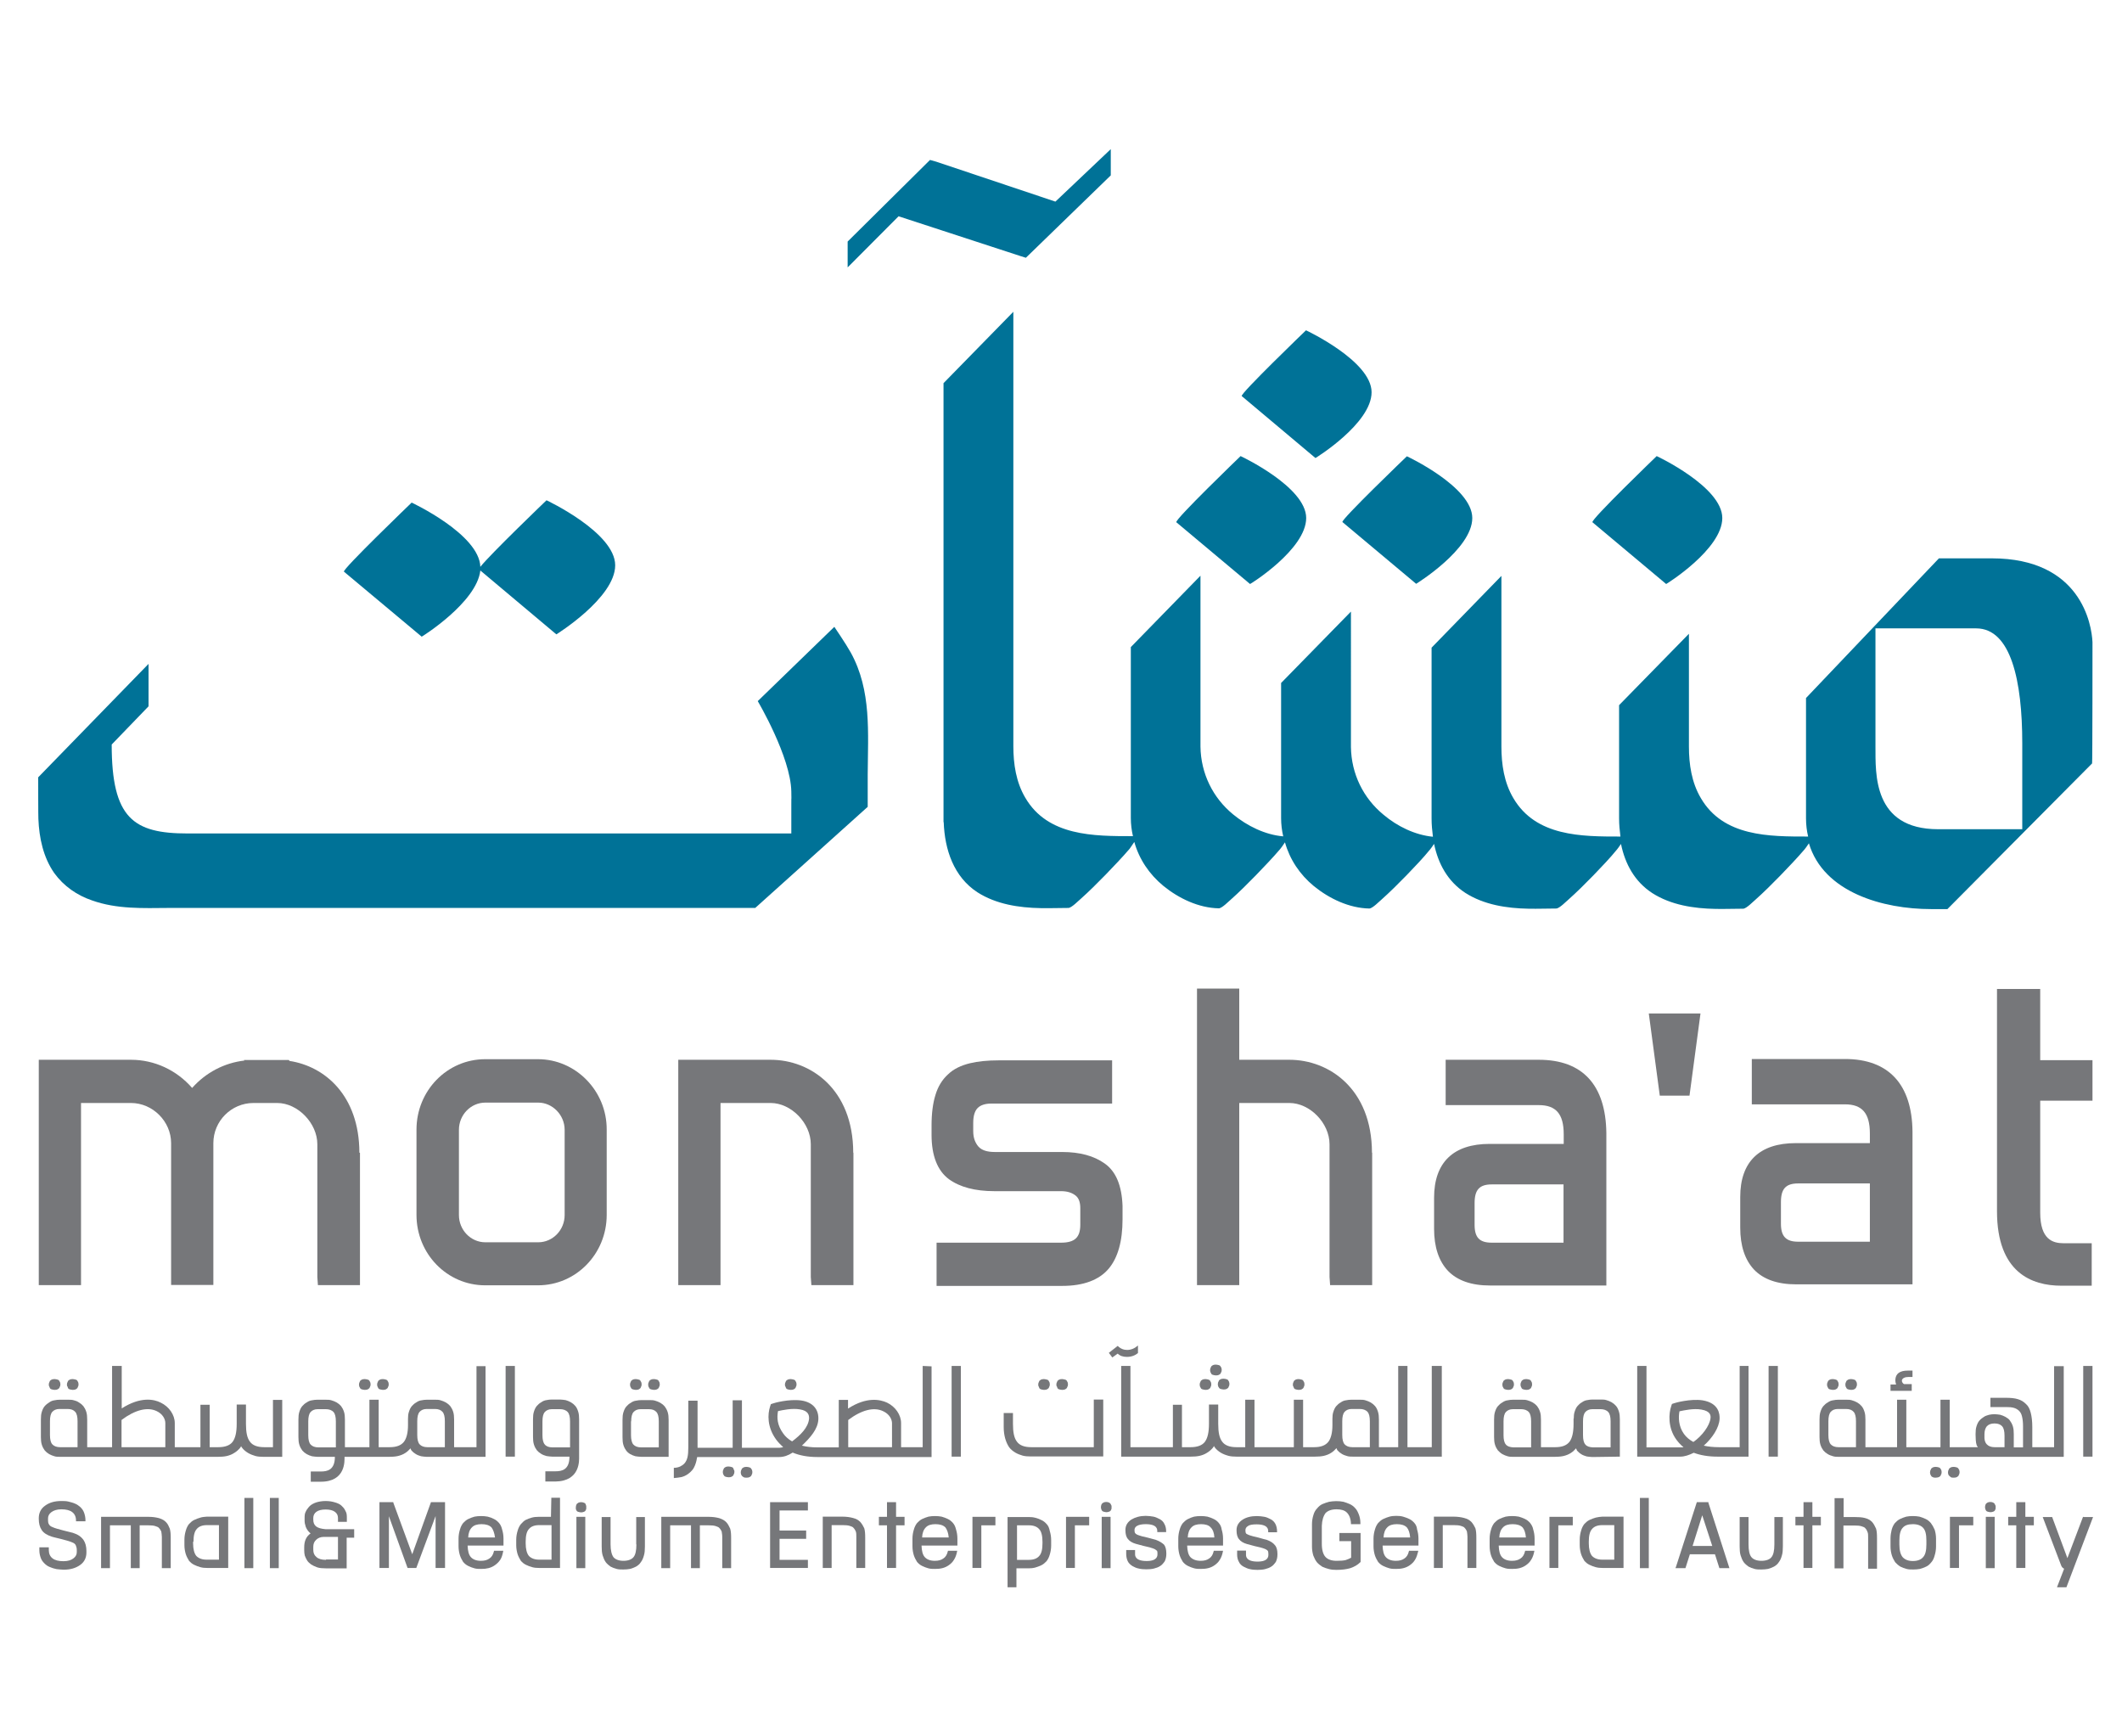
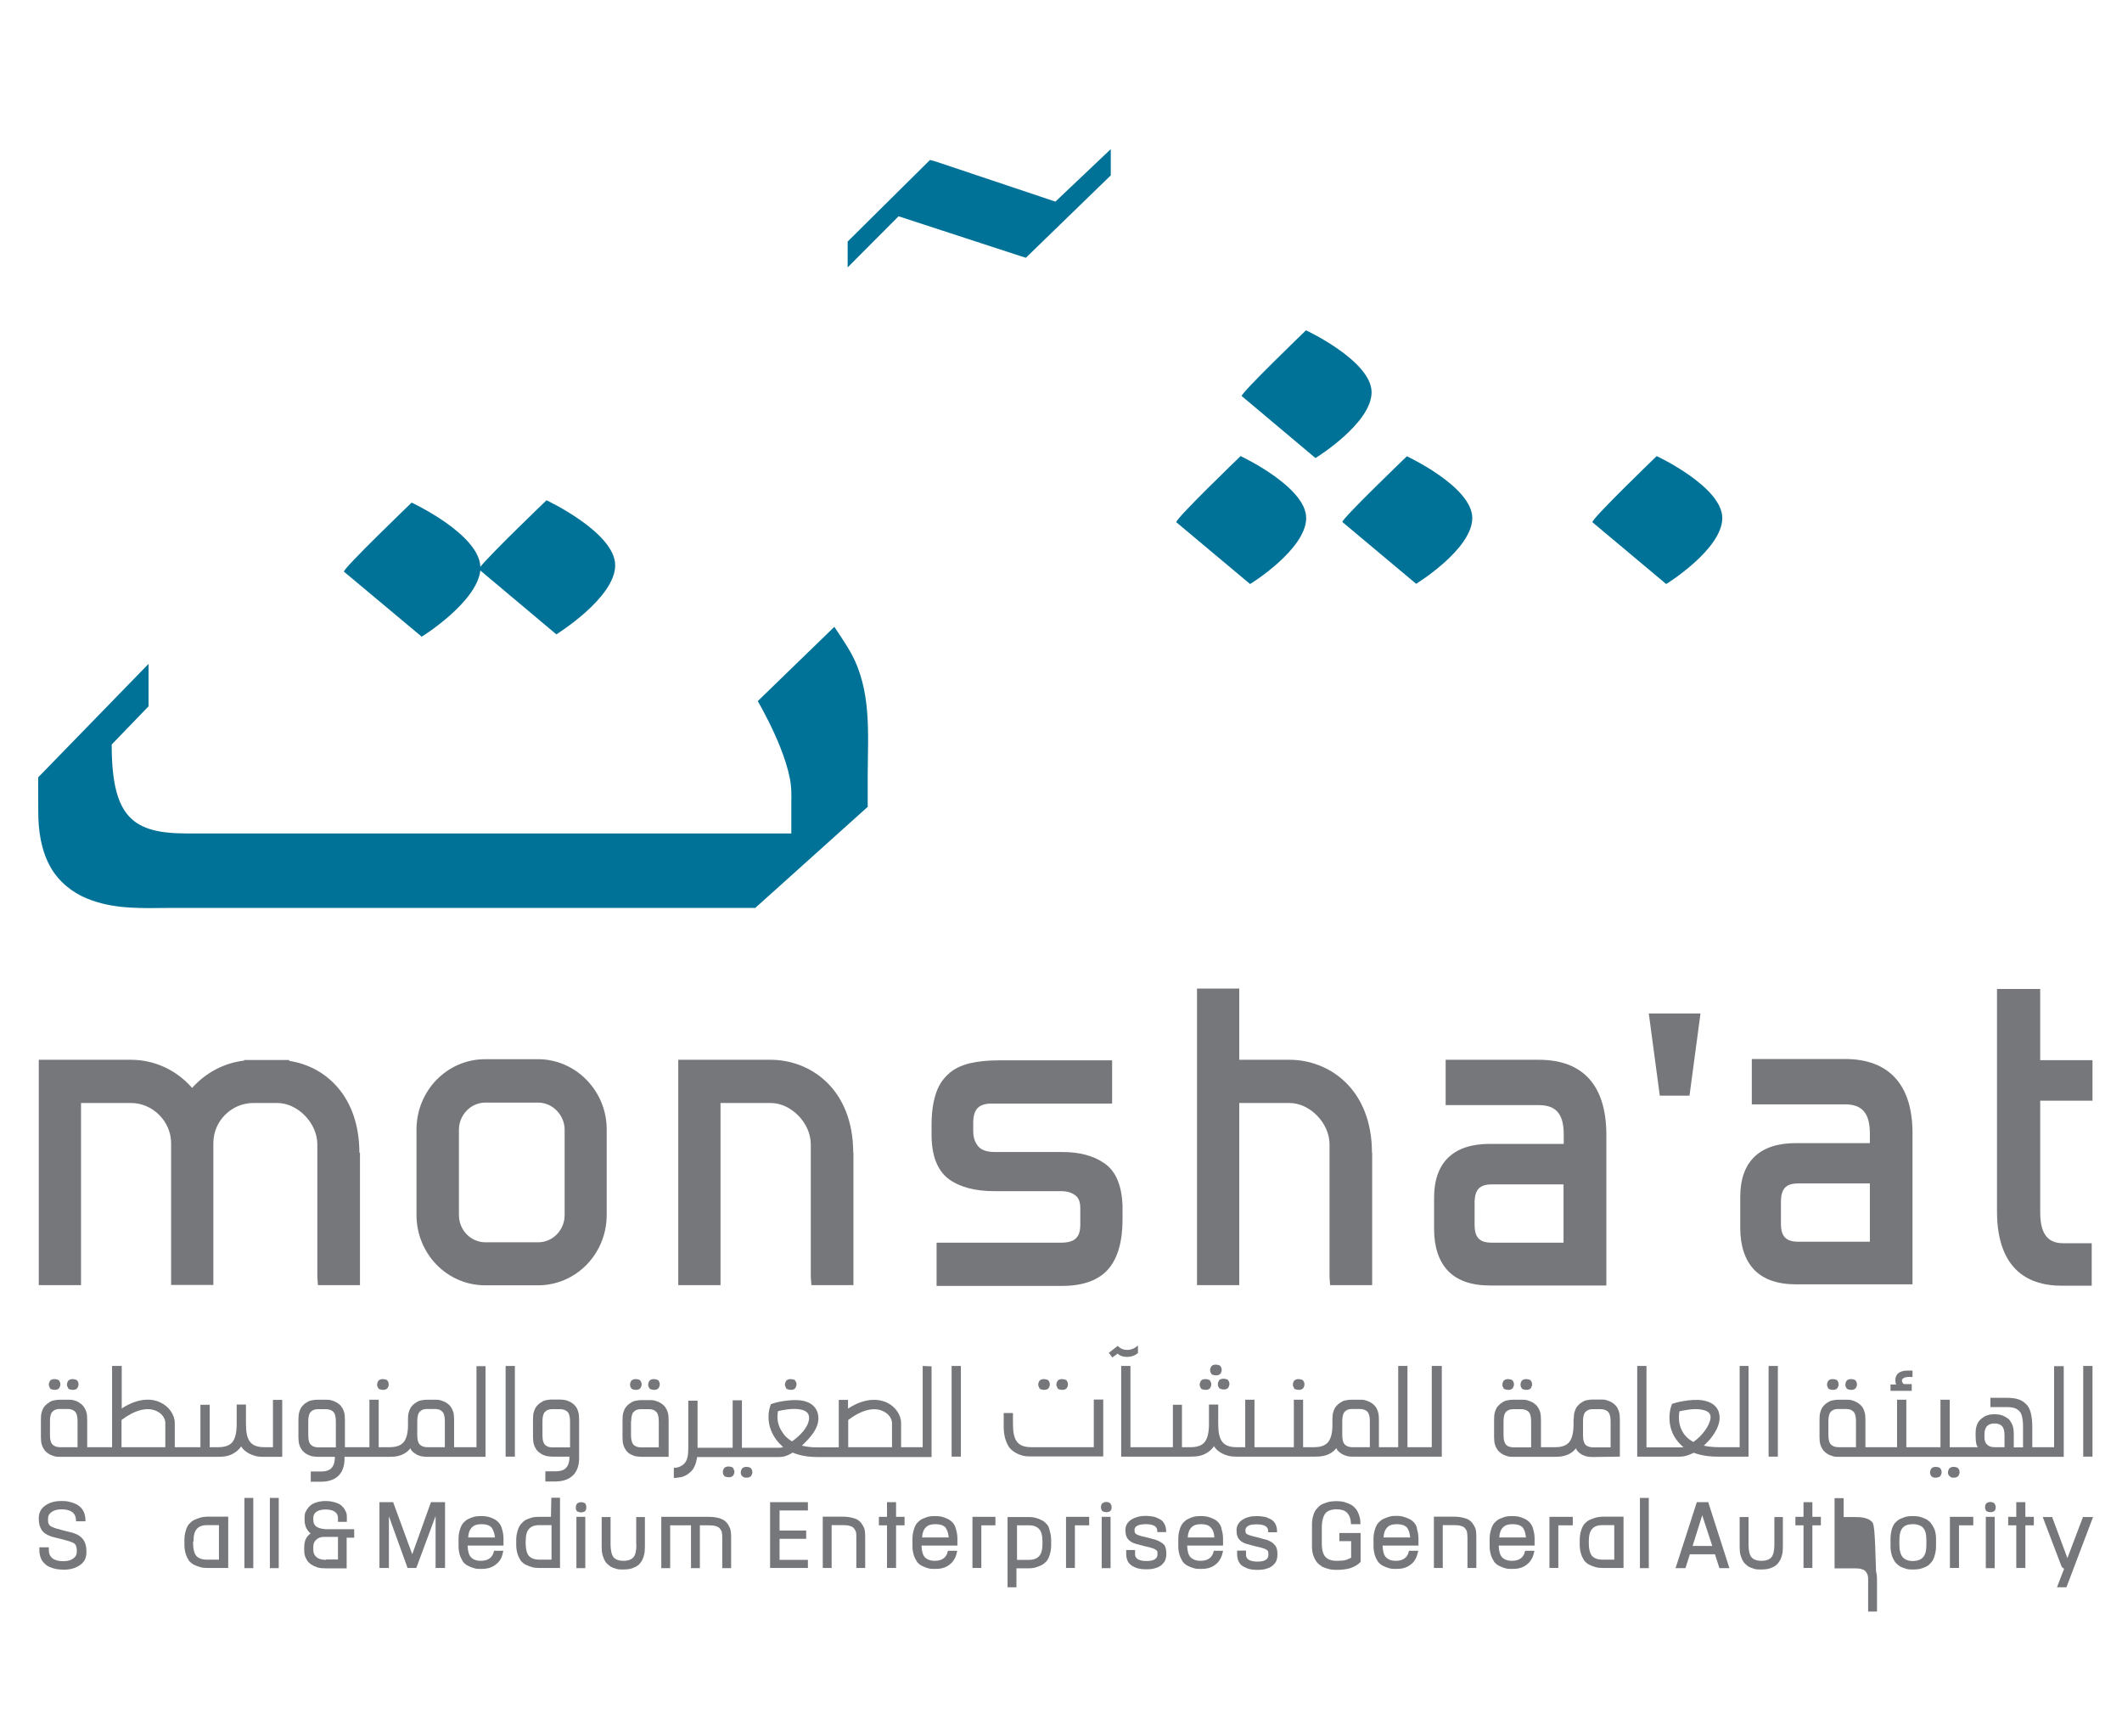
<svg xmlns="http://www.w3.org/2000/svg" version="1.1" id="Layer_1" x="0px" y="0px" viewBox="0 0 110 90" style="enable-background:new 0 0 110 90;" xml:space="preserve">
  <style type="text/css">
	.st0{fill:#76777A;}
	.st1{fill:#007297;}
</style>
  <g>
    <path class="st0" d="M57.27,60.31c-0.56-0.4-1.29-0.6-2.22-0.6h-3.48c-0.4,0-0.68-0.09-0.85-0.28c-0.17-0.2-0.27-0.45-0.27-0.8   V58.2c0-0.36,0.08-0.62,0.23-0.77c0.15-0.15,0.39-0.23,0.7-0.23h6.27v-2.24h-5.88c-0.57,0-1.08,0.05-1.49,0.15   c-0.45,0.11-0.84,0.29-1.13,0.57c-0.31,0.28-0.53,0.64-0.66,1.08c-0.13,0.42-0.2,0.94-0.2,1.57v0.49c0,1.09,0.31,1.86,0.9,2.3   c0.57,0.41,1.35,0.62,2.36,0.62H55c0.33,0,0.57,0.08,0.76,0.23C55.92,62.1,56,62.31,56,62.62v0.86c0,0.66-0.29,0.93-1,0.93h-6.45   v2.24h6.52c1.1,0,1.91-0.31,2.4-0.89c0.48-0.57,0.72-1.43,0.72-2.56v-0.7C58.15,61.45,57.85,60.72,57.27,60.31" />
    <path class="st0" d="M79.77,54.93h-4.83v2.35h4.83c0.89,0,1.29,0.46,1.29,1.51v0.5h-3.84c-1.89,0-2.88,0.97-2.88,2.79v1.61   c0,0.94,0.24,1.67,0.72,2.18c0.48,0.5,1.21,0.76,2.18,0.76h6.03v-7.9C83.24,56.25,82.05,54.93,79.77,54.93 M81.05,61.38v3.03h-3.72   c-0.64,0-0.89-0.27-0.89-0.93v-1.12c0-0.69,0.25-0.97,0.89-0.97h3.72V61.38z" />
    <polygon class="st0" points="86.04,56.79 87.58,56.79 88.15,52.53 85.47,52.53  " />
    <path class="st0" d="M95.64,54.89h-4.83v2.35h4.83c0.89,0,1.29,0.46,1.29,1.51v0.5h-3.84c-1.89,0-2.88,0.97-2.88,2.79v1.59   c0,0.94,0.24,1.67,0.72,2.18c0.48,0.5,1.21,0.76,2.18,0.76h6.03v-7.9C99.12,56.21,97.91,54.89,95.64,54.89 M96.93,61.33v3.03h-3.72   c-0.62,0-0.89-0.27-0.89-0.93v-1.12c0-0.69,0.25-0.97,0.89-0.97h3.72V61.33z" />
    <path class="st0" d="M108.47,57.03v-2.08h-2.71v-3.69h-2.24v11.52c0,3.19,1.81,3.86,3.33,3.86h1.58v-2.2h-1.45   c-0.57,0-1.22-0.19-1.22-1.59v-5.8h2.71V57.03z" />
    <path class="st0" d="M27.89,54.9h-2.74c-1.97,0-3.56,1.63-3.56,3.65v4.42c0,2.02,1.59,3.65,3.56,3.65h2.74   c1.97,0,3.56-1.63,3.56-3.65v-4.42C31.46,56.55,29.85,54.9,27.89,54.9 M29.27,58.56v4.42c0,0.77-0.61,1.41-1.37,1.41h-2.74   c-0.76,0-1.37-0.64-1.37-1.41v-4.42c0-0.77,0.61-1.41,1.37-1.41h2.74C28.64,57.15,29.27,57.79,29.27,58.56" />
    <path class="st0" d="M44.23,59.74c-0.01-3.31-2.23-4.81-4.28-4.81h-4.79v11.68h2.19v-9.44h2.6c1.06,0,2.08,1.04,2.08,2.14v6.88   l0.03,0.42h2.18v-6.85L44.23,59.74z" />
    <path class="st0" d="M18.63,59.75v-0.01c-0.01-2.96-1.79-4.47-3.62-4.75l-0.04-0.05h-0.6l0,0h-1.73l0.03,0.03   c-1.04,0.12-2,0.62-2.71,1.42C9.15,55.46,8,54.93,6.79,54.93H2.01v11.68H4.2v-9.44h2.59c1.13,0,2.08,0.96,2.08,2.08   c0,0.01,0,0.03,0,7.02v0.33h2.19v-0.33c0-6.64,0-7.01,0-7.02c0-1.14,0.93-2.08,2.08-2.08h1.23c1.06,0,2.08,1.04,2.08,2.14v6.88   l0.03,0.42h2.18v-6.86H18.63z" />
    <path class="st0" d="M71.12,59.75v-0.01c-0.01-3.31-2.23-4.81-4.28-4.81h-2.6v-3.69h-2.19v3.69v11.68h2.19l0,0v-9.44h2.6   c1.06,0,2.08,1.04,2.08,2.14v6.88l0.03,0.42h2.18v-6.86H71.12z" />
    <path class="st1" d="M89.28,26.85c0-1.62-3.4-3.21-3.4-3.21s-3.45,3.32-3.33,3.43l3.82,3.2C86.37,30.28,89.28,28.47,89.28,26.85" />
    <path class="st1" d="M69.59,27.06l3.82,3.2c0,0,2.91-1.79,2.91-3.41c0-1.62-3.39-3.2-3.39-3.2S69.47,26.97,69.59,27.06" />
    <path class="st1" d="M67.71,26.85c0-1.62-3.4-3.21-3.4-3.21s-3.45,3.32-3.33,3.43l3.82,3.2C64.81,30.28,67.71,28.47,67.71,26.85" />
    <path class="st1" d="M71.1,20.33c0-1.62-3.4-3.21-3.4-3.21s-3.45,3.32-3.33,3.41l3.82,3.21C68.2,23.74,71.1,21.95,71.1,20.33" />
-     <path class="st1" d="M108.47,33.29c-0.04-0.94-0.61-4.35-5.22-4.35h-2.74l-6.89,7.24v6.24c0,0.33,0.04,0.65,0.11,0.94   c-2.02,0-4.39,0.01-5.56-1.99c-0.48-0.81-0.62-1.75-0.62-2.68v-5.84l-3.62,3.7v5.87c0,0.32,0.03,0.62,0.07,0.94   c-2.02,0-4.38,0-5.55-1.99c-0.48-0.81-0.62-1.75-0.62-2.68v-8.84l-3.62,3.72v8.86c0,0.32,0.03,0.62,0.07,0.94   c-0.93-0.09-1.85-0.54-2.56-1.14c-1.05-0.86-1.67-2.12-1.69-3.51V31.7l-3.62,3.7v7.01c0,0.32,0.04,0.64,0.11,0.94   c-0.94-0.08-1.87-0.54-2.6-1.14c-1.05-0.86-1.67-2.12-1.69-3.51v-8.86l-3.61,3.7v8.86c0,0.32,0.04,0.64,0.11,0.94   c-2.02,0-4.41,0.01-5.58-1.99c-0.48-0.81-0.62-1.75-0.62-2.68V16.16l-3.62,3.7v22.76l0.01-0.01c0.05,1.43,0.52,2.84,1.75,3.64   c0.97,0.62,2.15,0.8,3.28,0.82c0.48,0.01,0.96-0.01,1.43-0.01c0.17,0,0.54-0.39,0.62-0.45c0.45-0.4,0.89-0.84,1.31-1.27   c0.42-0.44,0.85-0.88,1.25-1.35c0.03-0.03,0.13-0.2,0.24-0.35c0.25,0.89,0.77,1.67,1.51,2.28c0.8,0.65,1.83,1.14,2.87,1.16   c0.17,0,0.54-0.39,0.62-0.45c0.45-0.4,0.89-0.84,1.31-1.27c0.42-0.44,0.85-0.88,1.25-1.35c0.03-0.03,0.15-0.2,0.25-0.35   c0.25,0.89,0.77,1.67,1.5,2.27c0.8,0.65,1.83,1.14,2.87,1.16c0.17,0,0.54-0.39,0.62-0.45c0.45-0.4,0.89-0.84,1.31-1.27   c0.42-0.44,0.85-0.88,1.23-1.35c0.03-0.03,0.11-0.15,0.2-0.28c0.21,1.02,0.7,1.94,1.62,2.54c0.97,0.62,2.15,0.8,3.28,0.82   c0.48,0.01,0.96-0.01,1.43-0.01c0.17,0,0.54-0.39,0.62-0.45c0.45-0.4,0.89-0.84,1.31-1.27c0.42-0.44,0.85-0.88,1.23-1.35   c0.03-0.03,0.11-0.15,0.2-0.28v0.01c0.21,1.02,0.7,1.94,1.62,2.54c0.97,0.62,2.15,0.8,3.28,0.82c0.48,0.01,0.96-0.01,1.43-0.01   c0.17,0,0.54-0.39,0.62-0.45c0.45-0.4,0.89-0.84,1.31-1.27c0.42-0.44,0.85-0.88,1.25-1.35c0.03-0.03,0.13-0.17,0.23-0.32   c0.76,2.55,3.85,3.41,6.33,3.41h0.85l7.5-7.55C108.47,39.53,108.47,33.38,108.47,33.29 M100.47,42.98c-3.41,0-3.24-2.92-3.25-4.28   v-6.13h5.22c1.81,0,2.39,2.74,2.39,5.95c0,0.08,0,3.61,0,4.46C104.01,42.98,100.57,42.98,100.47,42.98" />
    <path class="st1" d="M24.9,29.57l3.94,3.31c0,0,3.05-1.89,3.05-3.58c0-1.7-3.56-3.37-3.56-3.37s-2.91,2.79-3.43,3.45   c-0.05-1.69-3.56-3.33-3.56-3.33s-3.62,3.48-3.51,3.58L21.86,33C21.87,33,24.71,31.23,24.9,29.57" />
    <polygon class="st1" points="53.18,13.36 57.58,9.09 57.58,7.73 54.71,10.45 48.53,8.38 48.21,8.29 43.94,12.52 43.94,13.86    46.58,11.21 52.89,13.27  " />
    <path class="st1" d="M44.1,33.82c-0.25-0.45-0.85-1.33-0.85-1.33l-3.97,3.85c0,0,1.71,2.89,1.74,4.69c0.01,0.74,0-0.03,0,0.72v1.45   H9.72c-2.8,0-3.93-0.78-3.93-4.61l1.91-1.98v-2.2l-5.72,5.88c0,0.03,0,2.1,0.01,2.16c0.04,0.98,0.25,1.98,0.82,2.8   C3.3,45.93,4,46.41,4.77,46.67c1.29,0.46,2.64,0.4,3.98,0.39h30.4l5.83-5.24v-1.67C44.99,38,45.19,35.79,44.1,33.82" />
    <path class="st0" d="M3.78,79.45L3.78,79.45c-0.04-0.01-0.2-0.05-0.48-0.12c-0.27-0.07-0.45-0.12-0.56-0.17   c-0.11-0.04-0.17-0.09-0.2-0.15c-0.04-0.05-0.05-0.13-0.05-0.24V78.7c0-0.12,0.05-0.23,0.17-0.32s0.29-0.15,0.52-0.15   c0.25,0,0.45,0.05,0.57,0.15c0.12,0.09,0.19,0.24,0.19,0.42v0.05h0.49V78.8c0-0.15-0.03-0.28-0.07-0.39   c-0.04-0.12-0.11-0.21-0.19-0.29C4.09,78.05,4,77.98,3.9,77.94c-0.11-0.05-0.23-0.08-0.35-0.11c-0.12-0.03-0.24-0.03-0.37-0.03   c-0.35,0-0.62,0.08-0.84,0.24c-0.23,0.16-0.33,0.39-0.33,0.65v0.04c0,0.23,0.05,0.42,0.15,0.57c0.09,0.15,0.28,0.27,0.53,0.35   c0.04,0.01,0.17,0.05,0.48,0.12c0.27,0.07,0.45,0.12,0.56,0.17c0.11,0.04,0.17,0.09,0.2,0.16c0.03,0.07,0.05,0.15,0.05,0.24v0.11   c0,0.12-0.05,0.23-0.17,0.32c-0.11,0.09-0.28,0.15-0.52,0.15c-0.25,0-0.45-0.05-0.57-0.15c-0.12-0.09-0.19-0.24-0.19-0.42V80.2   H2.04v0.15c0,0.15,0.03,0.28,0.07,0.39c0.04,0.12,0.11,0.21,0.19,0.29c0.08,0.08,0.17,0.15,0.28,0.19   c0.11,0.05,0.21,0.08,0.35,0.11c0.12,0.01,0.24,0.03,0.37,0.03c0.35,0,0.62-0.08,0.85-0.24c0.23-0.16,0.33-0.39,0.33-0.65v-0.08   c0-0.23-0.05-0.42-0.15-0.57C4.2,79.64,4.03,79.53,3.78,79.45" />
    <path class="st0" d="M10.39,78.66c-0.11,0.03-0.21,0.07-0.32,0.12c-0.11,0.05-0.19,0.13-0.27,0.21c-0.07,0.09-0.13,0.2-0.17,0.35   c-0.04,0.13-0.07,0.29-0.07,0.46v0.29c0,0.17,0.03,0.33,0.07,0.46c0.04,0.13,0.11,0.25,0.17,0.35c0.07,0.08,0.16,0.16,0.27,0.21   c0.11,0.05,0.2,0.09,0.32,0.12c0.11,0.03,0.21,0.04,0.35,0.04h1.09v-2.66h-1.1C10.6,78.62,10.48,78.63,10.39,78.66 M10.03,79.91   c0-0.31,0.05-0.53,0.17-0.66c0.11-0.13,0.28-0.2,0.53-0.2h0.62v1.79h-0.64c-0.24,0-0.41-0.07-0.53-0.19   c-0.11-0.13-0.17-0.36-0.17-0.66v-0.08H10.03z" />
    <rect x="12.67" y="77.64" class="st0" width="0.46" height="3.64" />
    <rect x="13.99" y="77.64" class="st0" width="0.46" height="3.64" />
    <path class="st0" d="M16.39,79.12c-0.11-0.09-0.15-0.2-0.15-0.36v-0.08c0-0.13,0.05-0.24,0.16-0.32c0.11-0.08,0.27-0.12,0.48-0.12   s0.37,0.04,0.48,0.12c0.11,0.08,0.16,0.19,0.16,0.32v0.2h0.46v-0.2c0-0.07,0-0.12-0.01-0.19c-0.01-0.07-0.04-0.15-0.09-0.23   c-0.04-0.08-0.11-0.16-0.19-0.23c-0.08-0.07-0.19-0.12-0.33-0.16c-0.13-0.04-0.29-0.07-0.48-0.07c-0.19,0-0.35,0.03-0.48,0.07   c-0.13,0.04-0.25,0.11-0.32,0.17c-0.08,0.07-0.13,0.15-0.19,0.23c-0.05,0.09-0.08,0.16-0.09,0.23c-0.01,0.07-0.01,0.12-0.01,0.19   v0.09c0,0.05,0,0.11,0.01,0.17c0.01,0.05,0.03,0.12,0.05,0.19c0.03,0.07,0.07,0.15,0.12,0.21c0.04,0.05,0.08,0.09,0.13,0.13   c-0.23,0.16-0.33,0.4-0.33,0.72v0.16c0,0.09,0.01,0.19,0.03,0.27c0.03,0.08,0.07,0.17,0.12,0.25s0.13,0.15,0.21,0.21   c0.08,0.05,0.2,0.11,0.32,0.15c0.12,0.04,0.28,0.05,0.44,0.05h1.08v-1.59h0.39v-0.44h-1.49C16.65,79.24,16.5,79.2,16.39,79.12    M16.89,80.85c-0.21,0-0.39-0.05-0.49-0.15c-0.11-0.09-0.16-0.21-0.16-0.37v-0.15c0-0.15,0.04-0.27,0.15-0.37   c0.09-0.09,0.23-0.15,0.39-0.15h0.74v1.17h-0.62V80.85z" />
    <polygon class="st0" points="21.37,80.56 20.39,77.89 20.39,77.86 19.67,77.86 19.67,81.27 20.16,81.27 20.16,78.59 21.12,81.25    21.13,81.27 21.58,81.27 22.58,78.58 22.58,81.27 23.07,81.27 23.07,77.86 22.34,77.86  " />
    <path class="st0" d="M25.87,78.94L25.87,78.94c-0.08-0.09-0.16-0.16-0.27-0.21c-0.09-0.05-0.2-0.09-0.32-0.12   c-0.21-0.04-0.48-0.04-0.68,0c-0.11,0.03-0.21,0.07-0.32,0.12c-0.11,0.05-0.19,0.13-0.27,0.21c-0.07,0.09-0.13,0.2-0.17,0.35   c-0.04,0.13-0.07,0.29-0.07,0.46v0.4c0,0.17,0.03,0.33,0.07,0.46c0.04,0.13,0.11,0.25,0.17,0.35c0.07,0.08,0.16,0.16,0.27,0.21   s0.2,0.09,0.32,0.12c0.11,0.03,0.21,0.03,0.35,0.03s0.25-0.01,0.37-0.04c0.12-0.03,0.23-0.08,0.33-0.15s0.2-0.16,0.28-0.28   c0.08-0.12,0.12-0.27,0.15-0.42l0.01-0.05h-0.48l-0.01,0.04c-0.04,0.17-0.12,0.29-0.23,0.36c-0.11,0.08-0.25,0.12-0.44,0.12   c-0.24,0-0.41-0.07-0.52-0.19s-0.16-0.32-0.17-0.6h1.86v-0.37c0-0.17-0.03-0.33-0.07-0.46C26,79.15,25.95,79.03,25.87,78.94    M25.66,79.69h-1.39c0.01-0.24,0.08-0.41,0.19-0.52c0.11-0.12,0.28-0.17,0.5-0.17c0.23,0,0.4,0.05,0.52,0.17   C25.56,79.28,25.63,79.45,25.66,79.69" />
    <path class="st0" d="M28.56,78.62h-0.64c-0.12,0-0.24,0.01-0.35,0.04c-0.11,0.03-0.21,0.07-0.32,0.12   C27.16,78.83,27.08,78.91,27,79c-0.07,0.09-0.13,0.2-0.17,0.35c-0.04,0.13-0.07,0.29-0.07,0.46v0.28c0,0.17,0.03,0.33,0.07,0.46   c0.04,0.13,0.11,0.25,0.17,0.35c0.07,0.08,0.16,0.16,0.27,0.21c0.11,0.05,0.2,0.09,0.32,0.12c0.11,0.03,0.21,0.04,0.35,0.04h1.09   v-3.64h-0.45L28.56,78.62L28.56,78.62z M27.25,79.91c0-0.31,0.05-0.53,0.17-0.66c0.11-0.13,0.28-0.2,0.53-0.2h0.64v1.79h-0.64   c-0.24,0-0.41-0.07-0.53-0.19c-0.11-0.13-0.17-0.36-0.17-0.66V79.91z" />
    <rect x="29.88" y="78.62" class="st0" width="0.46" height="2.66" />
    <path class="st0" d="M32.99,80.05c0,0.32-0.05,0.54-0.15,0.66s-0.28,0.19-0.52,0.19c-0.24,0-0.42-0.07-0.52-0.19   c-0.09-0.12-0.15-0.35-0.15-0.66v-1.42h-0.46v1.53c0,0.17,0.01,0.33,0.05,0.46c0.04,0.13,0.09,0.25,0.16,0.35   c0.07,0.09,0.15,0.16,0.25,0.23c0.09,0.05,0.2,0.09,0.31,0.12c0.11,0.03,0.23,0.03,0.35,0.03s0.24-0.01,0.35-0.03   c0.11-0.03,0.21-0.07,0.31-0.12c0.09-0.05,0.19-0.13,0.25-0.23c0.07-0.09,0.12-0.2,0.16-0.35c0.04-0.13,0.05-0.29,0.05-0.46v-1.53   h-0.45v1.42H32.99z" />
    <polygon class="st0" points="39.92,81.27 41.88,81.27 41.88,80.85 40.41,80.85 40.41,79.76 41.79,79.76 41.79,79.33 40.41,79.33    40.41,78.29 41.88,78.29 41.88,77.86 39.92,77.86  " />
    <path class="st0" d="M49.4,78.94L49.4,78.94c-0.08-0.09-0.16-0.16-0.27-0.21c-0.11-0.05-0.21-0.09-0.32-0.12   c-0.21-0.04-0.48-0.04-0.68,0c-0.11,0.03-0.21,0.07-0.32,0.12c-0.11,0.05-0.19,0.13-0.27,0.21c-0.07,0.09-0.13,0.2-0.17,0.35   c-0.04,0.13-0.07,0.29-0.07,0.46v0.4c0,0.17,0.03,0.33,0.07,0.46c0.04,0.13,0.11,0.25,0.17,0.35c0.07,0.08,0.16,0.16,0.27,0.21   s0.2,0.09,0.32,0.12c0.11,0.03,0.21,0.03,0.35,0.03c0.13,0,0.25-0.01,0.37-0.04c0.12-0.03,0.23-0.08,0.33-0.15s0.2-0.16,0.27-0.28   c0.08-0.12,0.13-0.27,0.16-0.42l0.01-0.05h-0.48l-0.01,0.04c-0.04,0.17-0.12,0.29-0.23,0.36c-0.11,0.08-0.25,0.12-0.44,0.12   c-0.24,0-0.41-0.07-0.52-0.19s-0.16-0.32-0.17-0.6h1.86v-0.37c0-0.17-0.03-0.33-0.07-0.46C49.53,79.15,49.48,79.03,49.4,78.94    M49.18,79.69H47.8c0.01-0.24,0.08-0.41,0.19-0.52c0.11-0.12,0.28-0.17,0.5-0.17c0.23,0,0.4,0.05,0.52,0.17   C49.09,79.28,49.16,79.45,49.18,79.69" />
    <path class="st0" d="M54.26,79c-0.08-0.09-0.16-0.16-0.27-0.21c-0.09-0.05-0.2-0.09-0.32-0.12c-0.11-0.03-0.21-0.04-0.35-0.04   h-1.09v3.64h0.46v-0.98h0.62c0.12,0,0.24-0.01,0.35-0.04c0.11-0.03,0.21-0.07,0.32-0.12c0.11-0.05,0.19-0.13,0.27-0.21   c0.07-0.09,0.13-0.2,0.17-0.35c0.04-0.13,0.07-0.29,0.07-0.46v-0.29c0-0.17-0.03-0.33-0.07-0.46C54.39,79.2,54.34,79.08,54.26,79    M54.04,79.91v0.08c0,0.31-0.05,0.53-0.17,0.66c-0.11,0.13-0.29,0.2-0.53,0.2h-0.62v-1.79h0.62c0.24,0,0.42,0.07,0.53,0.2   C53.98,79.37,54.04,79.6,54.04,79.91" />
    <rect x="57.11" y="78.62" class="st0" width="0.46" height="2.66" />
    <path class="st0" d="M59.91,79.81c-0.05-0.01-0.2-0.05-0.41-0.11c-0.23-0.05-0.39-0.09-0.46-0.12c-0.12-0.04-0.17-0.08-0.19-0.11   c-0.03-0.03-0.04-0.09-0.04-0.16v-0.01c0-0.08,0.04-0.16,0.13-0.21C59.04,79.03,59.2,79,59.39,79c0.6,0,0.6,0.27,0.6,0.36v0.05   h0.46v-0.05c0-0.13-0.03-0.27-0.09-0.37c-0.05-0.11-0.13-0.19-0.24-0.25c-0.11-0.05-0.21-0.11-0.33-0.13s-0.25-0.04-0.4-0.04   c-0.29,0-0.54,0.07-0.74,0.19c-0.2,0.13-0.31,0.31-0.31,0.53v0.03c0,0.19,0.04,0.35,0.13,0.45c0.08,0.11,0.23,0.2,0.41,0.25   c0.04,0.01,0.17,0.05,0.41,0.11c0.23,0.05,0.39,0.09,0.46,0.12c0.12,0.04,0.17,0.08,0.2,0.11C59.99,80.37,60,80.44,60,80.5v0.05   c0,0.09,0,0.36-0.56,0.36c-0.6,0-0.6-0.28-0.6-0.36v-0.21h-0.46v0.21c0,0.13,0.03,0.27,0.08,0.37c0.05,0.11,0.15,0.19,0.24,0.25   c0.09,0.05,0.21,0.11,0.33,0.13c0.12,0.03,0.25,0.04,0.4,0.04c0.13,0,0.27-0.01,0.39-0.04c0.12-0.03,0.23-0.07,0.32-0.13   c0.09-0.05,0.17-0.15,0.24-0.25c0.05-0.11,0.08-0.23,0.08-0.37v-0.04c0-0.19-0.04-0.35-0.12-0.45   C60.23,79.96,60.1,79.88,59.91,79.81" />
    <path class="st0" d="M63.18,78.94c-0.07-0.09-0.16-0.16-0.27-0.21c-0.11-0.05-0.2-0.09-0.32-0.12c-0.21-0.04-0.48-0.04-0.69,0   c-0.11,0.03-0.21,0.07-0.31,0.12c-0.11,0.05-0.19,0.13-0.27,0.21c-0.07,0.09-0.13,0.2-0.17,0.35c-0.04,0.13-0.07,0.29-0.07,0.46   v0.4c0,0.17,0.03,0.33,0.07,0.46s0.11,0.25,0.17,0.35c0.07,0.08,0.16,0.16,0.27,0.21s0.2,0.09,0.32,0.12   c0.11,0.03,0.23,0.03,0.35,0.03c0.13,0,0.25-0.01,0.37-0.04c0.12-0.03,0.23-0.08,0.33-0.15s0.2-0.16,0.27-0.28   c0.08-0.12,0.13-0.27,0.16-0.42l0.01-0.05h-0.48l-0.01,0.04c-0.04,0.17-0.12,0.29-0.23,0.36c-0.11,0.08-0.25,0.12-0.44,0.12   c-0.24,0-0.41-0.07-0.53-0.19c-0.11-0.12-0.16-0.32-0.17-0.6h1.86v-0.37c0-0.17-0.03-0.33-0.07-0.46   C63.31,79.14,63.26,79.03,63.18,78.94 M62.95,79.69h-1.38c0.01-0.24,0.08-0.41,0.19-0.52c0.11-0.12,0.28-0.17,0.5-0.17   s0.4,0.05,0.5,0.17C62.87,79.28,62.94,79.45,62.95,79.69" />
    <path class="st0" d="M65.66,79.81c-0.05-0.01-0.21-0.05-0.41-0.11c-0.23-0.05-0.37-0.09-0.46-0.12c-0.12-0.04-0.17-0.08-0.19-0.09   c-0.03-0.04-0.04-0.09-0.04-0.17v-0.01c0-0.08,0.04-0.16,0.13-0.21c0.09-0.07,0.25-0.09,0.45-0.09c0.6,0,0.6,0.27,0.6,0.36v0.05   h0.46v-0.05c0-0.13-0.03-0.27-0.08-0.37s-0.13-0.19-0.24-0.25c-0.11-0.05-0.21-0.11-0.33-0.13s-0.25-0.04-0.4-0.04   c-0.31,0-0.56,0.07-0.74,0.19c-0.2,0.13-0.31,0.31-0.31,0.53v0.03c0,0.19,0.04,0.35,0.13,0.45c0.08,0.11,0.23,0.2,0.41,0.25   c0.05,0.01,0.19,0.05,0.41,0.11c0.23,0.05,0.39,0.09,0.46,0.12c0.12,0.04,0.17,0.08,0.2,0.11c0.03,0.03,0.04,0.09,0.04,0.16v0.05   c0,0.09,0,0.36-0.56,0.36c-0.6,0-0.6-0.28-0.6-0.36v-0.21h-0.46v0.21c0,0.13,0.03,0.27,0.09,0.37c0.05,0.11,0.13,0.19,0.24,0.25   c0.11,0.05,0.21,0.11,0.33,0.13c0.12,0.03,0.25,0.04,0.4,0.04c0.13,0,0.27-0.01,0.39-0.04c0.12-0.03,0.23-0.07,0.32-0.13   c0.09-0.05,0.17-0.15,0.24-0.25c0.05-0.11,0.08-0.23,0.08-0.37v-0.04c0-0.19-0.04-0.35-0.13-0.45   C65.99,79.96,65.85,79.88,65.66,79.81" />
    <path class="st0" d="M68.71,78.43c0.12-0.13,0.32-0.2,0.57-0.2c0.24,0,0.42,0.05,0.54,0.17c0.12,0.12,0.2,0.31,0.21,0.56V79h0.49   v-0.05c0-0.17-0.03-0.32-0.08-0.45s-0.11-0.25-0.19-0.33c-0.08-0.09-0.17-0.16-0.28-0.21s-0.23-0.09-0.33-0.12   c-0.24-0.05-0.52-0.04-0.74,0c-0.12,0.03-0.23,0.07-0.35,0.12c-0.11,0.05-0.2,0.13-0.28,0.23c-0.08,0.08-0.15,0.2-0.19,0.35   c-0.04,0.13-0.07,0.29-0.07,0.46v1.17c0,0.17,0.03,0.33,0.07,0.46c0.05,0.13,0.11,0.25,0.19,0.35c0.08,0.09,0.17,0.16,0.28,0.23   c0.11,0.05,0.23,0.09,0.35,0.12c0.12,0.03,0.24,0.04,0.37,0.04c0.29,0,0.53-0.03,0.73-0.09c0.2-0.07,0.37-0.16,0.52-0.31l0.01-0.01   v-1.5h-1.1v0.42h0.61v0.86c-0.09,0.05-0.19,0.09-0.28,0.12c-0.11,0.03-0.28,0.04-0.48,0.04c-0.25,0-0.45-0.07-0.57-0.2   c-0.12-0.13-0.19-0.36-0.19-0.68v-0.93C68.53,78.8,68.6,78.58,68.71,78.43" />
    <path class="st0" d="M73.32,78.94L73.32,78.94c-0.08-0.09-0.16-0.16-0.27-0.21c-0.11-0.05-0.21-0.09-0.32-0.12   s-0.21-0.04-0.35-0.04c-0.12,0-0.24,0.01-0.35,0.04s-0.21,0.07-0.32,0.12c-0.11,0.05-0.19,0.13-0.27,0.21   c-0.07,0.09-0.13,0.2-0.17,0.35c-0.04,0.13-0.07,0.29-0.07,0.46v0.4c0,0.17,0.03,0.33,0.07,0.46c0.04,0.13,0.11,0.25,0.17,0.35   c0.07,0.08,0.16,0.16,0.27,0.21s0.21,0.09,0.32,0.12c0.11,0.03,0.21,0.03,0.35,0.03c0.13,0,0.25-0.01,0.37-0.04   c0.12-0.03,0.23-0.08,0.33-0.15s0.2-0.16,0.27-0.28c0.08-0.12,0.12-0.27,0.16-0.42l0.01-0.05h-0.48l-0.01,0.04   c-0.04,0.17-0.12,0.29-0.23,0.36c-0.11,0.08-0.25,0.12-0.44,0.12c-0.24,0-0.41-0.07-0.52-0.19c-0.11-0.12-0.16-0.32-0.17-0.6h1.86   v-0.37c0-0.17-0.03-0.33-0.07-0.46C73.45,79.15,73.4,79.03,73.32,78.94 M73.1,79.69h-1.38c0.01-0.24,0.08-0.41,0.19-0.52   c0.11-0.12,0.28-0.17,0.5-0.17c0.23,0,0.4,0.05,0.52,0.17C73.02,79.28,73.08,79.45,73.1,79.69" />
    <path class="st0" d="M76.27,78.88c-0.09-0.09-0.21-0.16-0.37-0.2c-0.15-0.04-0.33-0.07-0.57-0.07h-1v2.66h0.46v-2.22h0.58   c0.15,0,0.27,0.01,0.36,0.04c0.09,0.03,0.16,0.05,0.2,0.11c0.05,0.05,0.08,0.11,0.11,0.17c0.01,0.08,0.03,0.17,0.03,0.28v1.62h0.46   v-1.57c0-0.19-0.01-0.36-0.05-0.49C76.43,79.1,76.36,78.98,76.27,78.88" />
    <path class="st0" d="M79.32,78.94L79.32,78.94c-0.08-0.09-0.16-0.16-0.27-0.21c-0.11-0.05-0.21-0.09-0.32-0.12   c-0.21-0.04-0.48-0.04-0.68,0c-0.11,0.03-0.21,0.07-0.32,0.12c-0.11,0.05-0.19,0.13-0.27,0.21c-0.07,0.09-0.13,0.2-0.17,0.35   c-0.04,0.13-0.07,0.29-0.07,0.46v0.4c0,0.17,0.03,0.33,0.07,0.46s0.11,0.25,0.17,0.35c0.07,0.08,0.16,0.16,0.27,0.21   s0.2,0.09,0.32,0.12c0.11,0.03,0.21,0.03,0.35,0.03c0.13,0,0.25-0.01,0.37-0.04c0.12-0.03,0.23-0.08,0.33-0.15s0.2-0.16,0.27-0.28   c0.08-0.12,0.13-0.27,0.16-0.42l0.01-0.05h-0.48l-0.01,0.04c-0.04,0.17-0.12,0.29-0.23,0.36c-0.11,0.08-0.25,0.12-0.44,0.12   c-0.24,0-0.41-0.07-0.52-0.19c-0.11-0.12-0.16-0.32-0.17-0.6h1.86v-0.37c0-0.17-0.03-0.33-0.07-0.46   C79.46,79.15,79.39,79.03,79.32,78.94 M79.1,79.69h-1.38c0.01-0.24,0.08-0.41,0.19-0.52c0.11-0.12,0.28-0.17,0.5-0.17   c0.23,0,0.4,0.05,0.52,0.17C79.02,79.28,79.08,79.45,79.1,79.69" />
    <polygon class="st0" points="80.32,81.27 80.78,81.27 80.78,79.06 81.53,79.06 81.53,78.62 80.32,78.62  " />
    <path class="st0" d="M82.72,78.66c-0.11,0.03-0.21,0.07-0.32,0.12c-0.11,0.05-0.19,0.13-0.27,0.21c-0.07,0.09-0.13,0.2-0.17,0.35   c-0.04,0.13-0.07,0.29-0.07,0.46v0.29c0,0.17,0.03,0.33,0.07,0.46c0.04,0.13,0.11,0.25,0.17,0.35c0.07,0.08,0.16,0.16,0.27,0.21   c0.11,0.05,0.2,0.09,0.32,0.12c0.11,0.03,0.23,0.04,0.35,0.04h1.09v-2.66h-1.09C82.95,78.62,82.83,78.63,82.72,78.66 M82.36,79.91   c0-0.31,0.05-0.53,0.17-0.66c0.11-0.13,0.28-0.2,0.53-0.2h0.62v1.79h-0.62c-0.24,0-0.41-0.07-0.53-0.19   c-0.11-0.13-0.17-0.36-0.17-0.66V79.91z" />
    <rect x="85.01" y="77.64" class="st0" width="0.46" height="3.64" />
    <path class="st0" d="M88.56,77.86h-0.6l-1.08,3.35l-0.03,0.07h0.52l0.23-0.72h1.3l0.23,0.72h0.52l-1.09-3.39L88.56,77.86z    M88.76,80.13h-1.02l0.5-1.59L88.76,80.13z" />
    <path class="st0" d="M91.98,80.05c0,0.32-0.05,0.54-0.15,0.66c-0.09,0.12-0.28,0.19-0.52,0.19c-0.24,0-0.42-0.07-0.52-0.19   s-0.15-0.35-0.15-0.66v-1.42h-0.46v1.53c0,0.17,0.01,0.33,0.05,0.46s0.09,0.25,0.16,0.35c0.07,0.09,0.15,0.16,0.25,0.23   c0.09,0.05,0.2,0.09,0.31,0.12c0.11,0.03,0.23,0.03,0.35,0.03c0.12,0,0.24-0.01,0.35-0.03c0.11-0.03,0.21-0.07,0.31-0.12   c0.09-0.05,0.19-0.13,0.25-0.23c0.07-0.09,0.12-0.2,0.16-0.35c0.04-0.13,0.05-0.29,0.05-0.46v-1.53h-0.44V80.05z" />
-     <path class="st0" d="M97.04,78.88c-0.09-0.09-0.21-0.16-0.37-0.2c-0.15-0.04-0.35-0.05-0.57-0.05h-0.53v-0.98H95.1v3.64h0.46v-2.22   h0.58c0.15,0,0.27,0.01,0.36,0.04s0.16,0.05,0.2,0.11c0.05,0.05,0.08,0.11,0.11,0.19c0.03,0.07,0.03,0.16,0.03,0.28v1.62h0.46   v-1.59c0-0.2-0.01-0.36-0.05-0.49C97.19,79.1,97.13,78.98,97.04,78.88" />
+     <path class="st0" d="M97.04,78.88c-0.09-0.09-0.21-0.16-0.37-0.2c-0.15-0.04-0.35-0.05-0.57-0.05h-0.53v-0.98H95.1v3.64h0.46h0.58c0.15,0,0.27,0.01,0.36,0.04s0.16,0.05,0.2,0.11c0.05,0.05,0.08,0.11,0.11,0.19c0.03,0.07,0.03,0.16,0.03,0.28v1.62h0.46   v-1.59c0-0.2-0.01-0.36-0.05-0.49C97.19,79.1,97.13,78.98,97.04,78.88" />
    <path class="st0" d="M100.09,78.94L100.09,78.94c-0.08-0.09-0.16-0.16-0.27-0.21c-0.11-0.05-0.21-0.09-0.32-0.12   c-0.21-0.04-0.48-0.04-0.68,0c-0.11,0.03-0.21,0.07-0.32,0.12c-0.11,0.05-0.19,0.13-0.27,0.21c-0.07,0.09-0.13,0.2-0.17,0.35   C98.03,79.41,98,79.57,98,79.75v0.41c0,0.17,0.03,0.33,0.07,0.46c0.04,0.13,0.11,0.25,0.17,0.35c0.07,0.08,0.16,0.16,0.27,0.23   c0.11,0.05,0.2,0.09,0.32,0.12c0.11,0.03,0.23,0.03,0.35,0.03c0.12,0,0.24-0.01,0.35-0.03c0.11-0.03,0.21-0.07,0.32-0.12   c0.11-0.05,0.19-0.13,0.27-0.23c0.08-0.09,0.13-0.2,0.17-0.35c0.04-0.13,0.07-0.29,0.07-0.46v-0.41c0-0.17-0.03-0.33-0.07-0.46   C100.23,79.15,100.16,79.03,100.09,78.94 M99.86,79.85v0.2c0,0.31-0.05,0.53-0.17,0.66c-0.11,0.13-0.29,0.2-0.53,0.2   c-0.24,0-0.41-0.07-0.53-0.2c-0.11-0.13-0.17-0.35-0.17-0.66v-0.2c0-0.31,0.05-0.53,0.17-0.66c0.11-0.13,0.28-0.19,0.53-0.19   c0.24,0,0.42,0.07,0.53,0.19C99.81,79.32,99.86,79.53,99.86,79.85" />
    <rect x="102.94" y="78.62" class="st0" width="0.46" height="2.66" />
    <polygon class="st0" points="104.99,77.86 104.52,77.86 104.52,78.62 104.1,78.62 104.1,79.06 104.52,79.06 104.52,81.27    104.99,81.27 104.99,79.06 105.43,79.06 105.43,78.62 104.99,78.62  " />
    <path class="st0" d="M107.98,78.62l-0.81,2.14l-0.78-2.1l-0.01-0.03h-0.49l0.96,2.52c0.03,0.07,0.07,0.12,0.15,0.16l-0.37,0.96   h0.49l1.38-3.64h-0.5V78.62z" />
    <polygon class="st0" points="101.08,81.27 101.55,81.27 101.55,79.06 102.29,79.06 102.29,78.62 101.08,78.62  " />
    <polygon class="st0" points="55.26,81.27 55.72,81.27 55.72,79.06 56.46,79.06 56.46,78.62 55.26,78.62  " />
    <polygon class="st0" points="50.41,81.27 50.87,81.27 50.87,79.06 51.6,79.06 51.6,78.62 50.41,78.62  " />
    <polygon class="st0" points="93.95,77.86 93.49,77.86 93.49,78.62 93.07,78.62 93.07,79.06 93.49,79.06 93.49,81.27 93.95,81.27    93.95,79.06 94.39,79.06 94.39,78.62 93.95,78.62  " />
    <polygon class="st0" points="46.45,77.86 45.98,77.86 45.98,78.62 45.56,78.62 45.56,79.06 45.98,79.06 45.98,81.27 46.45,81.27    46.45,79.06 46.89,79.06 46.89,78.62 46.45,78.62  " />
    <path class="st0" d="M44.59,78.88c-0.09-0.09-0.21-0.16-0.37-0.2c-0.15-0.04-0.33-0.07-0.57-0.07h-1v2.66h0.46v-2.22h0.58   c0.15,0,0.27,0.01,0.36,0.04c0.09,0.03,0.16,0.05,0.2,0.11c0.05,0.05,0.08,0.11,0.11,0.17c0.03,0.08,0.03,0.17,0.03,0.28v1.62h0.46   v-1.57c0-0.19-0.01-0.36-0.05-0.49C44.75,79.1,44.68,78.98,44.59,78.88" />
    <path class="st0" d="M57.58,77.97c-0.01-0.04-0.05-0.07-0.09-0.09c-0.08-0.04-0.21-0.04-0.29,0c-0.04,0.03-0.08,0.05-0.09,0.08   c-0.01,0.03-0.03,0.05-0.03,0.08c0,0.03-0.01,0.05-0.01,0.07s0,0.04,0.01,0.08c0,0.03,0.01,0.05,0.03,0.08   c0.01,0.04,0.05,0.07,0.09,0.08l0,0c0.04,0.01,0.09,0.03,0.15,0.03c0.05,0,0.11-0.01,0.15-0.03c0.04-0.01,0.08-0.05,0.09-0.08   c0.01-0.03,0.03-0.05,0.03-0.08c0-0.03,0-0.05,0-0.07c0-0.03,0-0.05,0-0.07C57.6,78.02,57.6,77.99,57.58,77.97" />
    <path class="st0" d="M30.36,77.97c-0.01-0.04-0.05-0.07-0.09-0.08c-0.08-0.04-0.21-0.04-0.29,0c-0.04,0.03-0.08,0.05-0.09,0.08   c-0.01,0.03-0.03,0.05-0.03,0.08c0,0.03-0.01,0.04-0.01,0.08c0,0.03,0,0.05,0,0.07c0,0.03,0.01,0.04,0.03,0.08   c0.01,0.04,0.05,0.07,0.09,0.08c0.04,0.01,0.09,0.03,0.15,0.03c0.05,0,0.11-0.01,0.15-0.03c0.04-0.01,0.08-0.05,0.09-0.08   c0.01-0.03,0.03-0.05,0.03-0.08c0-0.03,0-0.05,0-0.07c0-0.03,0-0.05,0-0.07C30.38,78.02,30.37,77.99,30.36,77.97" />
    <path class="st0" d="M103.41,77.97c-0.01-0.04-0.05-0.07-0.09-0.09c-0.08-0.04-0.21-0.04-0.29,0c-0.04,0.03-0.08,0.05-0.09,0.08   c-0.01,0.03-0.03,0.05-0.03,0.08c0,0.03-0.01,0.05-0.01,0.07s0,0.04,0.01,0.08c0,0.03,0.01,0.05,0.03,0.08   c0.01,0.04,0.05,0.07,0.09,0.08c0.04,0.01,0.09,0.03,0.15,0.03c0.05,0,0.11-0.01,0.15-0.03c0.04-0.01,0.08-0.05,0.09-0.08   c0.01-0.03,0.03-0.05,0.03-0.08c0-0.03,0-0.05,0-0.07c0-0.03,0-0.05,0-0.07C103.43,78.02,103.42,77.99,103.41,77.97" />
    <path class="st0" d="M37.65,78.9c-0.08-0.09-0.21-0.16-0.36-0.21c-0.15-0.04-0.33-0.07-0.54-0.07h-2.47v2.66h0.46v-2.22h1.08v2.22   h0.46v-2.22h0.46c0.15,0,0.27,0.01,0.36,0.04c0.08,0.03,0.16,0.05,0.2,0.11c0.05,0.05,0.08,0.11,0.11,0.17   c0.01,0.08,0.03,0.16,0.03,0.28v1.62h0.46v-1.57c0-0.19-0.01-0.35-0.05-0.48C37.79,79.11,37.74,78.99,37.65,78.9" />
-     <path class="st0" d="M8.61,78.9c-0.08-0.09-0.2-0.16-0.36-0.21c-0.15-0.04-0.33-0.07-0.54-0.07H5.24v2.66H5.7v-2.22h1.08v2.22h0.46   v-2.22h0.45c0.15,0,0.27,0.01,0.36,0.04c0.09,0.03,0.16,0.05,0.2,0.11c0.05,0.05,0.08,0.11,0.11,0.17   c0.01,0.08,0.03,0.17,0.03,0.28v1.62h0.46v-1.57c0-0.19-0.01-0.35-0.05-0.48C8.75,79.11,8.7,78.99,8.61,78.9" />
    <rect x="107.99" y="70.8" class="st0" width="0.48" height="4.7" />
    <path class="st0" d="M106.48,70.8v4.21h-1.13v-1.04c0-0.31-0.03-0.54-0.08-0.74c-0.05-0.2-0.13-0.36-0.25-0.46   c-0.12-0.12-0.25-0.2-0.42-0.25c-0.16-0.05-0.37-0.07-0.62-0.07h-0.8v0.48h0.82c0.16,0,0.28,0.01,0.39,0.04   c0.11,0.03,0.19,0.08,0.27,0.15c0.08,0.08,0.13,0.17,0.16,0.31c0.03,0.13,0.05,0.29,0.05,0.49v1.1h-0.48v-0.69   c0-0.15-0.01-0.29-0.05-0.41c-0.04-0.12-0.09-0.21-0.15-0.29c-0.05-0.08-0.13-0.13-0.23-0.19c-0.09-0.05-0.17-0.08-0.27-0.11   c-0.09-0.01-0.19-0.03-0.29-0.03s-0.2,0.01-0.29,0.03c-0.09,0.03-0.19,0.05-0.27,0.11c-0.08,0.05-0.16,0.11-0.23,0.19   c-0.07,0.08-0.11,0.17-0.15,0.29c-0.04,0.12-0.05,0.25-0.05,0.41v0.03c0,0.15,0.01,0.41,0.05,0.52c0.01,0.05,0.04,0.09,0.07,0.13   h-1.46v-2.46h-0.48v2.46h-1.77v-2.46h-0.48v2.46H96.7v-1.43c0-0.15-0.01-0.29-0.05-0.41c-0.04-0.12-0.08-0.21-0.15-0.29   c-0.07-0.08-0.13-0.13-0.23-0.19c-0.09-0.05-0.17-0.08-0.27-0.11c-0.09-0.03-0.19-0.03-0.29-0.03H95.3c-0.09,0-0.19,0.01-0.28,0.03   c-0.09,0.01-0.19,0.05-0.27,0.11c-0.09,0.05-0.16,0.11-0.23,0.19c-0.07,0.08-0.11,0.17-0.15,0.29s-0.05,0.25-0.05,0.41v0.9   c0,0.15,0.01,0.29,0.05,0.41c0.04,0.12,0.09,0.21,0.15,0.29c0.07,0.08,0.13,0.13,0.23,0.19c0.08,0.05,0.17,0.08,0.27,0.11   s0.19,0.03,0.29,0.03h11.67v-4.7h-0.5V70.8z M96.21,75.01H95.3c-0.17,0-0.31-0.05-0.4-0.15c-0.08-0.09-0.12-0.25-0.12-0.48v-0.72   c0-0.23,0.04-0.39,0.12-0.48c0.08-0.09,0.2-0.15,0.37-0.15h0.42c0.19,0,0.31,0.05,0.4,0.15c0.08,0.09,0.12,0.25,0.12,0.48V75.01z    M103.91,75.01h-0.49h-0.03c-0.17,0-0.31-0.05-0.4-0.15c-0.12-0.12-0.12-0.33-0.12-0.33c0-0.03,0-0.17,0-0.19   c0-0.19,0.05-0.32,0.12-0.41c0.08-0.09,0.21-0.15,0.4-0.15c0.19,0,0.31,0.05,0.4,0.15c0.08,0.09,0.12,0.25,0.12,0.48V75.01z" />
    <path class="st0" d="M99.05,72.09h0.05v-0.35h-0.4c-0.07-0.04-0.12-0.12-0.11-0.2c0.03-0.11,0.16-0.17,0.35-0.17h0.2v-0.33h-0.24   c-0.42,0-0.64,0.16-0.65,0.49c0,0.07,0.01,0.15,0.04,0.23H98v0.33h0.57L99.05,72.09L99.05,72.09z" />
    <path class="st0" d="M101.12,76.56c0.04,0.03,0.09,0.03,0.16,0.03c0.07,0,0.12-0.01,0.16-0.03c0.04-0.03,0.08-0.05,0.09-0.08   c0.01-0.04,0.03-0.07,0.04-0.09c0-0.03,0.01-0.05,0.01-0.08c0-0.03,0-0.05-0.01-0.08c0-0.03-0.01-0.05-0.04-0.09   c-0.01-0.03-0.05-0.07-0.09-0.08c-0.04-0.01-0.09-0.03-0.16-0.03c-0.07,0-0.12,0.01-0.16,0.03c-0.04,0.03-0.08,0.05-0.09,0.08   c-0.01,0.04-0.03,0.07-0.04,0.09c0,0.03-0.01,0.05-0.01,0.08c0,0.03,0,0.05,0.01,0.08c0,0.03,0.01,0.05,0.04,0.09   C101.06,76.51,101.08,76.53,101.12,76.56" />
    <path class="st0" d="M100.51,76.56c0.04-0.03,0.08-0.05,0.09-0.08c0.01-0.04,0.03-0.07,0.04-0.09c0-0.03,0.01-0.05,0.01-0.08   c0-0.03,0-0.05-0.01-0.08c0-0.03-0.01-0.05-0.04-0.09c-0.01-0.03-0.05-0.07-0.09-0.08c-0.04-0.01-0.09-0.03-0.16-0.03   s-0.12,0.01-0.16,0.03c-0.04,0.03-0.08,0.05-0.09,0.08c-0.01,0.04-0.03,0.07-0.04,0.09c0,0.03-0.01,0.05-0.01,0.08   c0,0.03,0,0.05,0.01,0.08c0,0.03,0.01,0.05,0.04,0.09c0.01,0.04,0.05,0.07,0.09,0.08c0.04,0.03,0.09,0.03,0.16,0.03   S100.47,76.57,100.51,76.56" />
    <path class="st0" d="M95.71,71.93c0.01,0.04,0.05,0.07,0.09,0.08c0.04,0.01,0.09,0.03,0.16,0.03s0.12-0.01,0.16-0.03   c0.04-0.03,0.08-0.05,0.09-0.08c0.01-0.04,0.03-0.07,0.04-0.09c0-0.03,0.01-0.05,0.01-0.08c0-0.03,0-0.05-0.01-0.08   c0-0.03-0.01-0.05-0.04-0.09c-0.01-0.04-0.05-0.07-0.09-0.08c-0.04-0.01-0.09-0.03-0.16-0.03s-0.12,0.01-0.16,0.03   c-0.04,0.03-0.08,0.05-0.09,0.08c-0.01,0.04-0.03,0.07-0.04,0.09c0,0.03-0.01,0.05-0.01,0.08c0,0.03,0,0.05,0.01,0.08   C95.67,71.86,95.68,71.89,95.71,71.93" />
    <path class="st0" d="M94.76,71.93c0.01,0.04,0.05,0.07,0.09,0.08c0.04,0.01,0.11,0.03,0.16,0.03c0.07,0,0.12-0.01,0.16-0.03   c0.04-0.03,0.08-0.05,0.09-0.08c0.01-0.04,0.03-0.07,0.04-0.09c0-0.03,0.01-0.05,0.01-0.08c0-0.03,0-0.05-0.01-0.08   c0-0.03-0.01-0.05-0.04-0.09c-0.01-0.04-0.05-0.07-0.09-0.08c-0.04-0.01-0.09-0.03-0.16-0.03c-0.07,0-0.12,0.01-0.16,0.03   c-0.04,0.03-0.08,0.05-0.09,0.08c-0.01,0.04-0.03,0.07-0.04,0.09c0,0.03-0.01,0.05-0.01,0.08c0,0.03,0,0.05,0.01,0.08   C94.72,71.86,94.74,71.89,94.76,71.93" />
    <path class="st0" d="M74.22,70.8v4.21h-1.26V70.8h-0.48v4.21h-1v-1.43c0-0.15-0.01-0.29-0.05-0.41c-0.04-0.12-0.08-0.21-0.15-0.29   c-0.07-0.08-0.13-0.13-0.23-0.19c-0.09-0.05-0.17-0.08-0.27-0.11c-0.09-0.03-0.19-0.03-0.29-0.03h-0.44   c-0.09,0-0.19,0.01-0.28,0.03c-0.09,0.01-0.19,0.05-0.27,0.11c-0.09,0.05-0.16,0.11-0.23,0.19c-0.07,0.08-0.11,0.17-0.15,0.29   c-0.04,0.11-0.05,0.24-0.05,0.37l0,0v0.01v0.01v0.31c0,0.4-0.08,0.69-0.21,0.86c-0.15,0.19-0.39,0.28-0.74,0.28h-0.57v-2.46h-0.48   v2.46h-2.04v-2.46h-0.48v2.46h-0.45c-0.35,0-0.6-0.09-0.74-0.28c-0.15-0.19-0.21-0.49-0.21-0.93v-1h-0.48l0,0v1   c0,0.44-0.07,0.74-0.21,0.93s-0.4,0.28-0.74,0.28h-0.45v-2.2H60.8v2.2h-2.2V70.8h-0.48v4.7h3.61c0.16,0,0.31-0.01,0.45-0.04   c0.13-0.03,0.27-0.08,0.39-0.16c0.12-0.07,0.23-0.17,0.32-0.28c0.01-0.03,0.03-0.05,0.04-0.07c0.01,0.03,0.03,0.05,0.04,0.07   c0.08,0.11,0.19,0.2,0.32,0.28c0.12,0.07,0.25,0.12,0.4,0.16c0.12,0.03,0.25,0.04,0.4,0.04l0,0h4.08c0.16,0,0.31-0.01,0.45-0.04   c0.13-0.03,0.27-0.08,0.39-0.16c0.11-0.07,0.19-0.15,0.27-0.24c0.01,0.04,0.03,0.08,0.05,0.11c0.07,0.08,0.13,0.13,0.23,0.19   c0.08,0.05,0.17,0.08,0.27,0.11s0.19,0.03,0.29,0.03h4.62v-4.7h-0.49V70.8z M71.01,75.01H70.1c-0.17,0-0.31-0.05-0.4-0.15   c-0.08-0.09-0.12-0.25-0.12-0.48v-0.72c0-0.23,0.04-0.39,0.12-0.48c0.08-0.09,0.2-0.15,0.37-0.15h0.42c0.17,0,0.31,0.05,0.4,0.15   c0.08,0.09,0.12,0.25,0.12,0.48V75.01z" />
    <path class="st0" d="M57.48,70.12l0.46-0.36c0.15,0.15,0.31,0.21,0.49,0.21c0.2,0,0.39-0.08,0.56-0.23v0.39   c-0.15,0.13-0.35,0.2-0.57,0.2c-0.2,0-0.36-0.05-0.48-0.17l-0.28,0.2L57.48,70.12z" />
    <path class="st0" d="M56.7,75.01h-3.24c-0.35,0-0.6-0.09-0.74-0.28c-0.15-0.19-0.21-0.49-0.21-0.93v-0.56h-0.48v0.73   c0,0.23,0.03,0.42,0.08,0.6c0.05,0.17,0.12,0.32,0.2,0.44c0.08,0.11,0.19,0.2,0.32,0.28c0.12,0.07,0.25,0.12,0.39,0.16   c0.12,0.03,0.25,0.04,0.4,0.04l0,0h3.29h0.04h0.44v-2.95H56.7L56.7,75.01L56.7,75.01z" />
    <path class="st0" d="M63.18,71.57c-0.01,0.04-0.03,0.07-0.04,0.09c0,0.03-0.01,0.05-0.01,0.08c0,0.03,0,0.05,0.01,0.08   c0,0.03,0.01,0.05,0.04,0.09c0.01,0.03,0.05,0.07,0.09,0.08s0.11,0.03,0.16,0.03c0.07,0,0.12-0.01,0.16-0.03   c0.04-0.03,0.08-0.05,0.09-0.08c0.01-0.04,0.03-0.07,0.04-0.09c0-0.03,0.01-0.05,0.01-0.08c0-0.03,0-0.05-0.01-0.08   c0-0.03-0.01-0.05-0.04-0.09c-0.01-0.04-0.05-0.07-0.09-0.08s-0.09-0.03-0.16-0.03c-0.07,0-0.12,0.01-0.16,0.03   C63.23,71.51,63.19,71.54,63.18,71.57" />
    <path class="st0" d="M67.07,71.93c0.01,0.04,0.05,0.07,0.09,0.08c0.04,0.01,0.09,0.03,0.16,0.03s0.12-0.01,0.16-0.03   c0.04-0.03,0.08-0.05,0.09-0.08c0.01-0.04,0.03-0.07,0.04-0.09c0-0.03,0.01-0.05,0.01-0.08c0-0.03,0-0.05-0.01-0.08   c0-0.03-0.01-0.05-0.04-0.09c-0.01-0.04-0.05-0.07-0.09-0.08c-0.04-0.01-0.11-0.03-0.16-0.03c-0.07,0-0.12,0.01-0.16,0.03   c-0.04,0.03-0.08,0.05-0.09,0.08c-0.01,0.04-0.03,0.07-0.04,0.09c0,0.03-0.01,0.05-0.01,0.08c0,0.03,0,0.05,0.01,0.08   C67.04,71.86,67.06,71.89,67.07,71.93" />
    <path class="st0" d="M62.78,71.18c0.01,0.04,0.05,0.07,0.09,0.08c0.04,0.01,0.09,0.03,0.16,0.03c0.07,0,0.12-0.01,0.16-0.03   c0.04-0.03,0.08-0.05,0.09-0.08c0.01-0.04,0.03-0.07,0.04-0.09c0-0.03,0.01-0.05,0.01-0.08c0-0.03,0-0.05-0.01-0.08   c0-0.03-0.01-0.05-0.04-0.09c-0.01-0.03-0.05-0.07-0.09-0.08c-0.04-0.01-0.11-0.03-0.16-0.03c-0.07,0-0.12,0.01-0.16,0.03   c-0.04,0.03-0.08,0.05-0.09,0.08c-0.01,0.04-0.03,0.07-0.04,0.09c0,0.03-0.01,0.05-0.01,0.08c0,0.03,0,0.05,0.01,0.08   C62.75,71.12,62.75,71.14,62.78,71.18" />
    <path class="st0" d="M62.24,71.93c0.01,0.04,0.05,0.07,0.09,0.08c0.04,0.01,0.11,0.03,0.16,0.03c0.07,0,0.12-0.01,0.16-0.03   c0.04-0.03,0.08-0.05,0.09-0.08c0.01-0.04,0.03-0.07,0.04-0.09c0-0.03,0.01-0.05,0.01-0.08c0-0.03,0-0.05-0.01-0.08   c0-0.03-0.01-0.05-0.04-0.09c-0.01-0.04-0.05-0.07-0.09-0.08c-0.04-0.01-0.09-0.03-0.16-0.03c-0.07,0-0.12,0.01-0.16,0.03   c-0.04,0.03-0.08,0.05-0.09,0.08c-0.01,0.04-0.03,0.07-0.04,0.09c0,0.03-0.01,0.05-0.01,0.08c0,0.03,0,0.05,0.01,0.08   C62.2,71.86,62.21,71.89,62.24,71.93" />
    <path class="st0" d="M54.81,71.93c0.01,0.04,0.05,0.07,0.09,0.08c0.04,0.01,0.09,0.03,0.16,0.03c0.07,0,0.12-0.01,0.16-0.03   c0.04-0.03,0.08-0.05,0.09-0.08c0.01-0.04,0.03-0.07,0.04-0.09c0-0.03,0.01-0.05,0.01-0.08c0-0.03,0-0.05-0.01-0.08   c0-0.03-0.01-0.05-0.04-0.09c-0.01-0.04-0.05-0.07-0.09-0.08c-0.04-0.01-0.11-0.03-0.16-0.03c-0.07,0-0.12,0.01-0.16,0.03   c-0.04,0.03-0.08,0.05-0.09,0.08c-0.01,0.04-0.03,0.07-0.04,0.09c0,0.03-0.01,0.05-0.01,0.08c0,0.03,0,0.05,0.01,0.08   C54.79,71.86,54.8,71.89,54.81,71.93" />
    <path class="st0" d="M53.87,71.93c0.01,0.04,0.05,0.07,0.09,0.08c0.04,0.01,0.09,0.03,0.16,0.03c0.07,0,0.12-0.01,0.16-0.03   c0.04-0.03,0.08-0.05,0.09-0.08c0.01-0.04,0.03-0.07,0.04-0.09c0-0.03,0.01-0.05,0.01-0.08c0-0.03,0-0.05-0.01-0.08   c0-0.03-0.01-0.05-0.04-0.09c-0.01-0.04-0.05-0.07-0.09-0.08c-0.04-0.01-0.11-0.03-0.16-0.03c-0.07,0-0.12,0.01-0.16,0.03   c-0.04,0.03-0.08,0.05-0.09,0.08c-0.01,0.04-0.03,0.07-0.04,0.09c0,0.03-0.01,0.05-0.01,0.08c0,0.03,0,0.05,0.01,0.08   C53.84,71.86,53.86,71.89,53.87,71.93" />
    <rect x="49.33" y="70.8" class="st0" width="0.48" height="4.7" />
    <path class="st0" d="M47.83,70.8v4.21h-1.12v-1.25c0-0.42-0.29-0.85-0.73-1.06c-0.35-0.16-1.05-0.32-2.02,0.31v-0.45h-0.48v2.46   h-1.1c-0.31,0-0.57-0.03-0.81-0.09c0.46-0.44,0.81-0.85,0.85-1.33c0.04-0.54-0.28-0.92-0.88-1.01c-0.64-0.09-1.42,0.13-1.46,0.15   l-0.12,0.04l-0.04,0.12c-0.13,0.4-0.16,1.06,0.31,1.71c0.11,0.15,0.24,0.28,0.37,0.4c-0.07,0.01-0.13,0.03-0.19,0.03h-1.95v-2.46   h-0.48v2.46h-1.82v-2.44h-0.48v2.42c0,0.2-0.01,0.37-0.04,0.5c-0.03,0.13-0.08,0.24-0.15,0.32c-0.07,0.08-0.15,0.13-0.23,0.17   c-0.09,0.04-0.2,0.07-0.33,0.07v0.53c0.15-0.01,0.27-0.03,0.39-0.05c0.12-0.03,0.23-0.08,0.33-0.15s0.2-0.16,0.28-0.27   c0.07-0.11,0.13-0.25,0.17-0.42c0.01-0.07,0.03-0.13,0.04-0.2h4.26c0.23,0,0.46-0.08,0.69-0.23c0.36,0.15,0.78,0.23,1.27,0.23h5.93   v-4.7L47.83,70.8L47.83,70.8z M41.06,74.71c-0.19-0.11-0.35-0.25-0.46-0.41c-0.32-0.44-0.33-0.82-0.27-1.16   c0.23-0.05,0.73-0.16,1.13-0.09c0.45,0.07,0.49,0.31,0.48,0.49C41.89,74,41.5,74.38,41.06,74.71 M46.24,75.01h-2.27V73.6   c0.69-0.52,1.34-0.69,1.82-0.45c0.32,0.15,0.45,0.42,0.45,0.62V75.01z" />
    <path class="st0" d="M40.74,71.93c0.01,0.04,0.05,0.07,0.09,0.08c0.04,0.01,0.09,0.03,0.16,0.03s0.12-0.01,0.16-0.03   c0.04-0.03,0.08-0.05,0.09-0.08c0.01-0.04,0.03-0.07,0.04-0.09c0-0.03,0.01-0.05,0.01-0.08c0-0.03,0-0.05-0.01-0.08   c0-0.03-0.01-0.05-0.04-0.09c-0.01-0.04-0.05-0.07-0.09-0.08c-0.04-0.01-0.11-0.03-0.16-0.03c-0.07,0-0.12,0.01-0.16,0.03   c-0.04,0.03-0.08,0.05-0.09,0.08c-0.01,0.04-0.03,0.07-0.04,0.09c0,0.03-0.01,0.05-0.01,0.08c0,0.03,0,0.05,0.01,0.08   C40.71,71.86,40.73,71.89,40.74,71.93" />
    <path class="st0" d="M33.65,71.93c0.01,0.04,0.05,0.07,0.09,0.08c0.04,0.01,0.11,0.03,0.16,0.03c0.07,0,0.12-0.01,0.16-0.03   c0.04-0.03,0.08-0.05,0.09-0.08c0.01-0.04,0.03-0.07,0.04-0.09c0-0.03,0.01-0.05,0.01-0.08c0-0.03,0-0.05-0.01-0.08   c0-0.03-0.01-0.05-0.04-0.09c-0.01-0.04-0.05-0.07-0.09-0.08c-0.04-0.01-0.09-0.03-0.16-0.03c-0.07,0-0.12,0.01-0.16,0.03   c-0.04,0.03-0.08,0.05-0.09,0.08c-0.01,0.04-0.03,0.07-0.04,0.09c0,0.03-0.01,0.05-0.01,0.08c0,0.03,0,0.05,0.01,0.08   C33.61,71.86,33.62,71.89,33.65,71.93" />
    <path class="st0" d="M32.71,71.93c0.01,0.04,0.05,0.07,0.09,0.08c0.04,0.01,0.09,0.03,0.16,0.03c0.07,0,0.12-0.01,0.16-0.03   c0.04-0.03,0.08-0.05,0.09-0.08c0.01-0.04,0.03-0.07,0.04-0.09c0-0.03,0.01-0.05,0.01-0.08c0-0.03,0-0.05-0.01-0.08   c0-0.03-0.01-0.05-0.04-0.09c-0.01-0.04-0.05-0.07-0.09-0.08c-0.04-0.01-0.11-0.03-0.16-0.03c-0.07,0-0.12,0.01-0.16,0.03   c-0.04,0.03-0.08,0.05-0.09,0.08c-0.01,0.04-0.03,0.07-0.04,0.09c0,0.03-0.01,0.05-0.01,0.08c0,0.03,0,0.05,0.01,0.08   C32.67,71.86,32.68,71.89,32.71,71.93" />
    <path class="st0" d="M38.54,76.56c0.04,0.03,0.11,0.03,0.16,0.03c0.07,0,0.12-0.01,0.16-0.03c0.04-0.03,0.08-0.05,0.09-0.08   c0.01-0.04,0.03-0.07,0.04-0.09c0-0.03,0.01-0.05,0.01-0.08c0-0.03,0-0.05-0.01-0.08c0-0.03-0.01-0.05-0.04-0.09   c-0.01-0.03-0.05-0.07-0.09-0.08s-0.09-0.03-0.16-0.03c-0.07,0-0.12,0.01-0.16,0.03c-0.04,0.03-0.08,0.05-0.09,0.08   c-0.01,0.04-0.03,0.07-0.04,0.09c0,0.03-0.01,0.05-0.01,0.08c0,0.03,0,0.05,0.01,0.08c0,0.03,0.01,0.05,0.04,0.09   C38.46,76.51,38.5,76.53,38.54,76.56" />
    <path class="st0" d="M38.02,76.12c-0.01-0.04-0.05-0.07-0.09-0.08c-0.04-0.01-0.11-0.03-0.16-0.03c-0.07,0-0.12,0.01-0.16,0.03   c-0.04,0.03-0.08,0.05-0.09,0.08c-0.01,0.04-0.03,0.07-0.04,0.09c0,0.03-0.01,0.05-0.01,0.08c0,0.03,0,0.05,0.01,0.08   c0,0.03,0.01,0.05,0.04,0.09c0.01,0.03,0.05,0.07,0.09,0.08c0.04,0.01,0.09,0.03,0.16,0.03c0.07,0,0.12-0.01,0.16-0.03   c0.04-0.03,0.08-0.05,0.09-0.08c0.01-0.04,0.03-0.07,0.04-0.09c0-0.03,0.01-0.05,0.01-0.08c0-0.03,0-0.05-0.01-0.08   C38.04,76.19,38.03,76.16,38.02,76.12" />
    <path class="st0" d="M32.67,75.37c0.09,0.05,0.17,0.08,0.27,0.11c0.09,0.01,0.2,0.03,0.31,0.03h1.41v-0.45v-0.03v-1.43   c0-0.15-0.01-0.29-0.05-0.41c-0.04-0.12-0.09-0.21-0.15-0.29c-0.07-0.08-0.13-0.13-0.23-0.19c-0.09-0.05-0.17-0.08-0.27-0.11   c-0.09-0.03-0.19-0.03-0.29-0.03h-0.42c-0.09,0-0.19,0.01-0.28,0.03c-0.09,0.01-0.19,0.05-0.27,0.11   c-0.09,0.05-0.16,0.11-0.23,0.19s-0.11,0.17-0.15,0.29c-0.04,0.12-0.05,0.25-0.05,0.41v0.9c0,0.15,0.01,0.29,0.05,0.41   c0.04,0.12,0.09,0.21,0.15,0.29C32.51,75.25,32.57,75.31,32.67,75.37 M32.72,73.67c0-0.23,0.04-0.39,0.12-0.48   c0.08-0.09,0.2-0.15,0.37-0.15h0.42c0.19,0,0.31,0.05,0.4,0.15c0.08,0.09,0.12,0.25,0.12,0.48v1.35h-0.92   c-0.17,0-0.31-0.05-0.4-0.15c-0.08-0.09-0.12-0.27-0.12-0.48V73.67z" />
    <rect x="91.68" y="70.8" class="st0" width="0.48" height="4.7" />
    <path class="st0" d="M78.87,71.93c0.01,0.04,0.05,0.07,0.09,0.08c0.04,0.01,0.09,0.03,0.16,0.03c0.07,0,0.12-0.01,0.16-0.03   c0.04-0.03,0.08-0.05,0.09-0.08c0.01-0.04,0.03-0.07,0.04-0.09c0-0.03,0.01-0.05,0.01-0.08c0-0.03,0-0.05-0.01-0.08   c0-0.03-0.01-0.05-0.04-0.09c-0.01-0.04-0.05-0.07-0.09-0.08c-0.04-0.01-0.09-0.03-0.16-0.03c-0.07,0-0.12,0.01-0.16,0.03   c-0.04,0.03-0.08,0.05-0.09,0.08c-0.01,0.04-0.03,0.07-0.04,0.09c0,0.03-0.01,0.05-0.01,0.08c0,0.03,0,0.05,0.01,0.08   C78.83,71.86,78.85,71.89,78.87,71.93" />
    <path class="st0" d="M77.93,71.93c0.01,0.04,0.05,0.07,0.09,0.08c0.04,0.01,0.09,0.03,0.16,0.03c0.07,0,0.12-0.01,0.16-0.03   c0.04-0.03,0.08-0.05,0.09-0.08c0.01-0.04,0.03-0.07,0.04-0.09c0-0.03,0.01-0.05,0.01-0.08c0-0.03,0-0.05-0.01-0.08   c0-0.03-0.01-0.05-0.04-0.09c-0.01-0.04-0.05-0.07-0.09-0.08c-0.04-0.01-0.11-0.03-0.16-0.03c-0.07,0-0.12,0.01-0.16,0.03   c-0.04,0.03-0.08,0.05-0.09,0.08c-0.01,0.04-0.03,0.07-0.04,0.09c0,0.03-0.01,0.05-0.01,0.08c0,0.03,0,0.05,0.01,0.08   C77.89,71.86,77.9,71.89,77.93,71.93" />
    <path class="st0" d="M90.18,70.8v4.21h-1.08l0,0l0,0c-0.29,0-0.56-0.03-0.78-0.08c0.44-0.39,0.8-0.93,0.82-1.39   c0.01-0.24-0.03-0.82-0.89-0.96c-0.62-0.09-1.42,0.13-1.46,0.15l-0.12,0.04l-0.04,0.12c-0.12,0.35-0.19,1.1,0.27,1.73   c0.11,0.15,0.23,0.28,0.37,0.39c-0.05,0.01-0.09,0.01-0.15,0.01h-1.77V70.8h-0.48v4.7h2.24c0.21,0,0.45-0.08,0.69-0.2   c0.35,0.13,0.76,0.2,1.22,0.2h1.62v-4.7H90.18z M87.78,74.74c-0.2-0.11-0.37-0.25-0.49-0.42c-0.28-0.39-0.29-0.86-0.23-1.17   c0.24-0.05,0.73-0.16,1.13-0.09c0.5,0.08,0.49,0.33,0.48,0.44C88.63,73.9,88.22,74.44,87.78,74.74" />
    <path class="st0" d="M83.97,75.5v-1.93c0-0.15-0.01-0.29-0.05-0.41c-0.04-0.12-0.08-0.21-0.15-0.29c-0.07-0.08-0.13-0.13-0.23-0.19   c-0.09-0.05-0.17-0.08-0.27-0.11c-0.09-0.03-0.19-0.03-0.29-0.03h-0.42c-0.09,0-0.19,0.01-0.28,0.03   c-0.09,0.01-0.19,0.05-0.27,0.11c-0.09,0.05-0.16,0.11-0.23,0.19c-0.07,0.08-0.11,0.17-0.15,0.29c-0.04,0.11-0.05,0.24-0.05,0.37   h-0.01v0.27c0,0.44-0.07,0.74-0.21,0.93c-0.15,0.19-0.39,0.28-0.74,0.28h-0.74v-1.43c0-0.15-0.01-0.29-0.05-0.41   c-0.04-0.12-0.09-0.21-0.15-0.29c-0.07-0.08-0.13-0.13-0.23-0.19c-0.09-0.05-0.17-0.08-0.27-0.11c-0.09-0.03-0.19-0.03-0.29-0.03   h-0.46c-0.09,0-0.19,0.01-0.28,0.03c-0.09,0.01-0.19,0.05-0.27,0.11c-0.09,0.05-0.16,0.11-0.23,0.19   c-0.07,0.08-0.11,0.17-0.15,0.29s-0.05,0.25-0.05,0.41v0.9c0,0.15,0.01,0.29,0.05,0.41c0.04,0.12,0.09,0.21,0.15,0.29   c0.07,0.07,0.13,0.13,0.23,0.19c0.09,0.05,0.17,0.08,0.27,0.11s0.19,0.03,0.29,0.03h2.15c0.16,0,0.31-0.01,0.45-0.04   c0.13-0.03,0.27-0.08,0.39-0.16c0.11-0.07,0.19-0.15,0.27-0.24c0.01,0.04,0.04,0.08,0.05,0.12c0.07,0.07,0.13,0.13,0.23,0.19   c0.08,0.05,0.17,0.08,0.27,0.11c0.09,0.01,0.19,0.03,0.29,0.03L83.97,75.5L83.97,75.5z M78.06,74.87   c-0.08-0.09-0.12-0.25-0.12-0.48v-0.72c0-0.23,0.04-0.39,0.12-0.48c0.08-0.09,0.2-0.15,0.37-0.15h0.42c0.17,0,0.31,0.05,0.4,0.15   c0.08,0.09,0.12,0.25,0.12,0.48v1.35h-0.92C78.27,75.01,78.14,74.97,78.06,74.87 M82.18,74.87c-0.08-0.09-0.12-0.25-0.12-0.48   v-0.72c0-0.23,0.04-0.39,0.12-0.48c0.08-0.09,0.2-0.15,0.37-0.15h0.42c0.17,0,0.31,0.05,0.4,0.15c0.08,0.09,0.12,0.25,0.12,0.48   v1.35h-0.92C82.39,75.01,82.26,74.97,82.18,74.87" />
    <rect x="26.21" y="70.8" class="st0" width="0.48" height="4.7" />
    <path class="st0" d="M14.15,75.01h-0.45c-0.35,0-0.6-0.09-0.74-0.28c-0.15-0.19-0.21-0.49-0.21-0.93v-1h-0.48v1   c0,0.44-0.07,0.74-0.21,0.93s-0.4,0.28-0.74,0.28h-0.45v-2.2h-0.48v2.2H9.06v-1.25c0-0.42-0.29-0.85-0.73-1.06   C7.98,72.52,7.28,72.38,6.31,73v-2.2h-0.5v4.21H4.52v-1.43c0-0.15-0.01-0.29-0.05-0.41c-0.04-0.12-0.09-0.21-0.15-0.29   c-0.07-0.08-0.13-0.13-0.23-0.19C4,72.63,3.92,72.6,3.83,72.58c-0.09-0.03-0.19-0.03-0.31-0.03H3.1c-0.09,0-0.19,0.01-0.28,0.03   c-0.09,0.01-0.19,0.05-0.27,0.11c-0.08,0.05-0.16,0.11-0.23,0.19c-0.07,0.08-0.11,0.17-0.15,0.29c-0.04,0.12-0.05,0.25-0.05,0.41   v0.9c0,0.15,0.01,0.29,0.05,0.41c0.04,0.12,0.09,0.21,0.15,0.29c0.07,0.08,0.13,0.13,0.23,0.19c0.09,0.05,0.17,0.08,0.27,0.11   c0.09,0.03,0.19,0.03,0.29,0.03h8.19c0.16,0,0.31-0.01,0.45-0.04c0.13-0.03,0.27-0.08,0.39-0.16c0.12-0.07,0.23-0.17,0.32-0.28   c0.01-0.03,0.03-0.05,0.04-0.07c0.01,0.03,0.03,0.05,0.04,0.07c0.08,0.11,0.19,0.2,0.32,0.28c0.12,0.07,0.25,0.12,0.39,0.16   c0.12,0.03,0.25,0.04,0.4,0.04l0,0h0.98v-2.95h-0.48L14.15,75.01L14.15,75.01z M4.03,75.01H3.11c-0.17,0-0.31-0.05-0.4-0.15   c-0.08-0.09-0.12-0.25-0.12-0.48v-0.72c0-0.23,0.04-0.39,0.12-0.48c0.08-0.09,0.2-0.15,0.37-0.15h0.42c0.19,0,0.31,0.05,0.4,0.15   c0.08,0.09,0.12,0.25,0.12,0.48V75.01z M8.57,75.01H6.3V73.6c0.69-0.52,1.34-0.69,1.82-0.46c0.32,0.15,0.45,0.42,0.45,0.62   L8.57,75.01L8.57,75.01z" />
    <path class="st0" d="M3.52,71.93c0.01,0.04,0.05,0.07,0.09,0.08c0.04,0.01,0.09,0.03,0.16,0.03s0.12-0.01,0.16-0.03   c0.04-0.03,0.08-0.05,0.09-0.08c0.01-0.04,0.03-0.07,0.04-0.09c0-0.03,0.01-0.05,0.01-0.08c0-0.03,0-0.05-0.01-0.08   c0-0.03-0.01-0.05-0.04-0.09c-0.01-0.04-0.05-0.07-0.09-0.08c-0.04-0.01-0.11-0.03-0.16-0.03c-0.07,0-0.12,0.01-0.16,0.03   c-0.04,0.03-0.08,0.05-0.09,0.08c-0.01,0.04-0.03,0.07-0.04,0.09c0,0.03-0.01,0.05-0.01,0.08c0,0.03,0,0.05,0.01,0.08   C3.5,71.86,3.51,71.89,3.52,71.93" />
    <path class="st0" d="M2.58,71.93c0.01,0.04,0.05,0.07,0.09,0.08c0.04,0.01,0.09,0.03,0.16,0.03s0.12-0.01,0.16-0.03   c0.04-0.03,0.08-0.05,0.09-0.08c0.01-0.04,0.03-0.07,0.04-0.09c0-0.03,0.01-0.05,0.01-0.08c0-0.03,0-0.05-0.01-0.08   c0-0.03-0.01-0.05-0.04-0.09c-0.01-0.04-0.05-0.07-0.09-0.08c-0.04-0.01-0.09-0.03-0.16-0.03s-0.12,0.01-0.16,0.03   c-0.04,0.03-0.08,0.05-0.09,0.08c-0.01,0.04-0.03,0.07-0.04,0.09c0,0.03-0.01,0.05-0.01,0.08c0,0.03,0,0.05,0.01,0.08   C2.55,71.86,2.57,71.89,2.58,71.93" />
    <path class="st0" d="M19.6,71.93c0.01,0.04,0.05,0.07,0.09,0.08c0.04,0.01,0.11,0.03,0.16,0.03c0.07,0,0.12-0.01,0.16-0.03   c0.04-0.03,0.08-0.05,0.09-0.08c0.01-0.04,0.03-0.07,0.04-0.09c0-0.03,0.01-0.05,0.01-0.08c0-0.03,0-0.05-0.01-0.08   c0-0.03-0.01-0.05-0.04-0.09c-0.01-0.04-0.05-0.07-0.09-0.08c-0.04-0.01-0.09-0.03-0.16-0.03c-0.07,0-0.12,0.01-0.16,0.03   c-0.04,0.03-0.08,0.05-0.09,0.08c-0.01,0.04-0.03,0.07-0.04,0.09c0,0.03-0.01,0.05-0.01,0.08c0,0.03,0,0.05,0.01,0.08   C19.56,71.86,19.58,71.89,19.6,71.93" />
-     <path class="st0" d="M18.66,71.93c0.01,0.04,0.05,0.07,0.09,0.08c0.04,0.01,0.09,0.03,0.16,0.03c0.07,0,0.12-0.01,0.16-0.03   c0.04-0.03,0.08-0.05,0.09-0.08c0.01-0.04,0.03-0.07,0.04-0.09c0-0.03,0.01-0.05,0.01-0.08c0-0.03,0-0.05-0.01-0.08   c0-0.03-0.01-0.05-0.04-0.09c-0.01-0.04-0.05-0.07-0.09-0.08c-0.04-0.01-0.09-0.03-0.16-0.03c-0.07,0-0.12,0.01-0.16,0.03   c-0.04,0.03-0.08,0.05-0.09,0.08c-0.01,0.04-0.03,0.07-0.04,0.09c0,0.03-0.01,0.05-0.01,0.08c0,0.03,0,0.05,0.01,0.08   C18.62,71.86,18.63,71.89,18.66,71.93" />
    <path class="st0" d="M30.02,75.5v-1.93c0-0.15-0.01-0.29-0.05-0.41c-0.04-0.12-0.08-0.21-0.15-0.29c-0.07-0.08-0.13-0.13-0.23-0.19   c-0.09-0.05-0.17-0.08-0.27-0.11c-0.09-0.01-0.19-0.03-0.29-0.03h-0.42c-0.09,0-0.19,0.01-0.28,0.03   c-0.09,0.01-0.19,0.05-0.27,0.11c-0.09,0.05-0.16,0.11-0.23,0.19c-0.07,0.08-0.11,0.17-0.15,0.29c-0.04,0.12-0.05,0.25-0.05,0.41   v0.9c0,0.15,0.01,0.29,0.05,0.41c0.04,0.12,0.09,0.21,0.15,0.29c0.07,0.08,0.13,0.13,0.23,0.19c0.08,0.05,0.17,0.08,0.27,0.11   c0.09,0.01,0.19,0.03,0.29,0.03h0.9c0,0.69-0.4,0.76-0.73,0.76h-0.52v0.53h0.52C30.09,76.77,30.02,75.68,30.02,75.5 M29.55,73.93   v1.09h-0.92c-0.17,0-0.31-0.05-0.39-0.15c-0.08-0.09-0.12-0.25-0.12-0.48v-0.72c0-0.23,0.04-0.39,0.12-0.48   c0.08-0.09,0.2-0.15,0.37-0.15h0.42c0.17,0,0.31,0.05,0.4,0.15c0.08,0.09,0.12,0.25,0.12,0.48v0.25H29.55z" />
    <path class="st0" d="M24.7,70.8v4.21h-1.16v-1.43c0-0.15-0.01-0.29-0.05-0.41c-0.04-0.12-0.09-0.21-0.15-0.29   c-0.07-0.08-0.13-0.13-0.23-0.19c-0.09-0.05-0.17-0.08-0.27-0.11c-0.09-0.03-0.19-0.03-0.29-0.03h-0.42   c-0.09,0-0.19,0.01-0.28,0.03c-0.09,0.01-0.19,0.05-0.27,0.11c-0.09,0.05-0.16,0.11-0.23,0.19c-0.07,0.08-0.11,0.17-0.15,0.29   c-0.04,0.11-0.05,0.24-0.05,0.37l0,0v0.01v0.01v0.31c0,0.4-0.08,0.69-0.21,0.86c-0.15,0.19-0.39,0.28-0.74,0.28h-0.57v-2.46h-0.48   v2.46h-1.27l0,0v-1.43c0-0.15-0.01-0.29-0.05-0.41c-0.04-0.12-0.09-0.21-0.15-0.29c-0.07-0.08-0.13-0.13-0.23-0.19   c-0.09-0.05-0.17-0.08-0.27-0.11c-0.09-0.03-0.2-0.03-0.31-0.03h-0.42c-0.09,0-0.19,0.01-0.28,0.03c-0.09,0.01-0.19,0.05-0.27,0.11   c-0.09,0.05-0.16,0.11-0.23,0.19c-0.07,0.08-0.11,0.17-0.15,0.29s-0.05,0.25-0.05,0.41v0.9c0,0.15,0.01,0.29,0.05,0.41   c0.04,0.12,0.09,0.21,0.15,0.29c0.07,0.08,0.13,0.13,0.23,0.19c0.09,0.05,0.17,0.08,0.27,0.11c0.09,0.01,0.19,0.03,0.29,0.03h0.9   c0,0.69-0.4,0.76-0.73,0.76h-0.52v0.53h0.52c1.3,0,1.23-1.09,1.23-1.29h2.31c0.16,0,0.31-0.01,0.45-0.04   c0.13-0.03,0.27-0.08,0.39-0.16c0.11-0.07,0.19-0.15,0.27-0.24c0.01,0.04,0.03,0.08,0.05,0.11c0.07,0.08,0.13,0.13,0.23,0.19   c0.08,0.05,0.17,0.08,0.27,0.11c0.09,0.01,0.19,0.03,0.29,0.03h3.05v-4.7H24.7V70.8z M17.41,73.93v1.09H16.5   c-0.17,0-0.31-0.05-0.4-0.15c-0.08-0.09-0.12-0.25-0.12-0.48v-0.72c0-0.23,0.04-0.39,0.12-0.48c0.08-0.09,0.2-0.15,0.37-0.15h0.42   c0.17,0,0.31,0.05,0.4,0.15c0.08,0.09,0.12,0.25,0.12,0.48V73.93z M23.07,75.01h-0.92c-0.17,0-0.31-0.05-0.4-0.15   c-0.08-0.09-0.12-0.25-0.12-0.48v-0.72c0-0.23,0.04-0.39,0.12-0.48c0.08-0.09,0.2-0.15,0.37-0.15h0.42c0.19,0,0.31,0.05,0.4,0.15   c0.08,0.09,0.12,0.25,0.12,0.48V75.01z" />
  </g>
</svg>